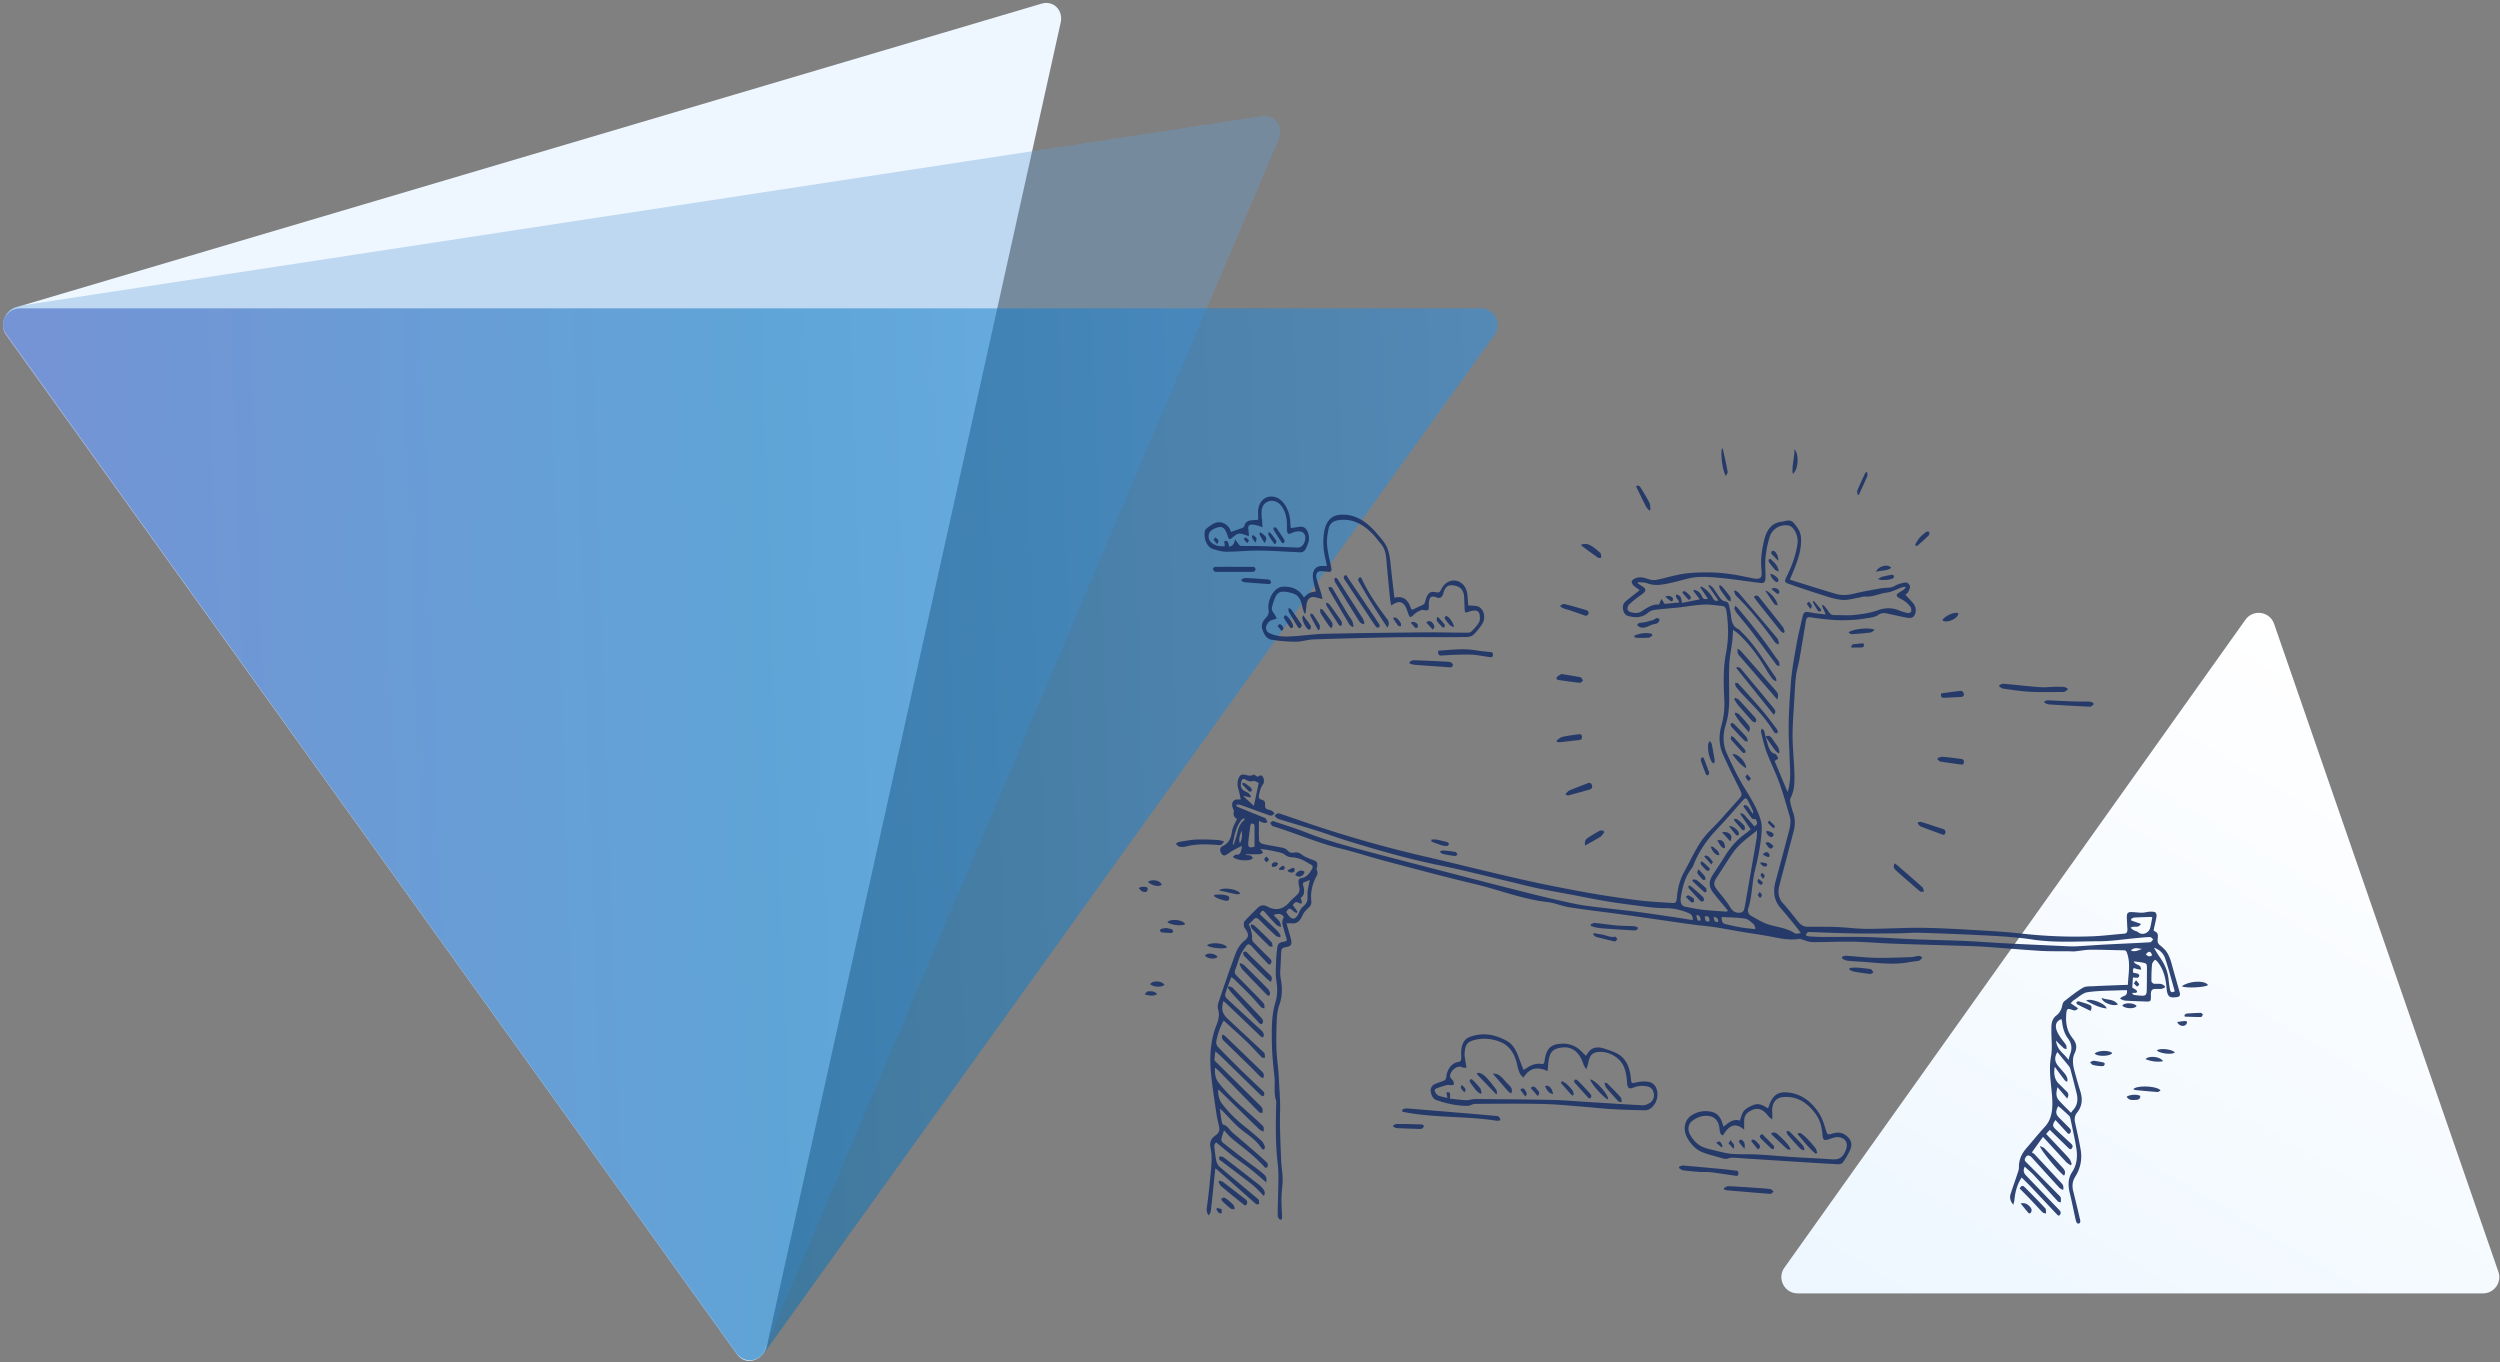
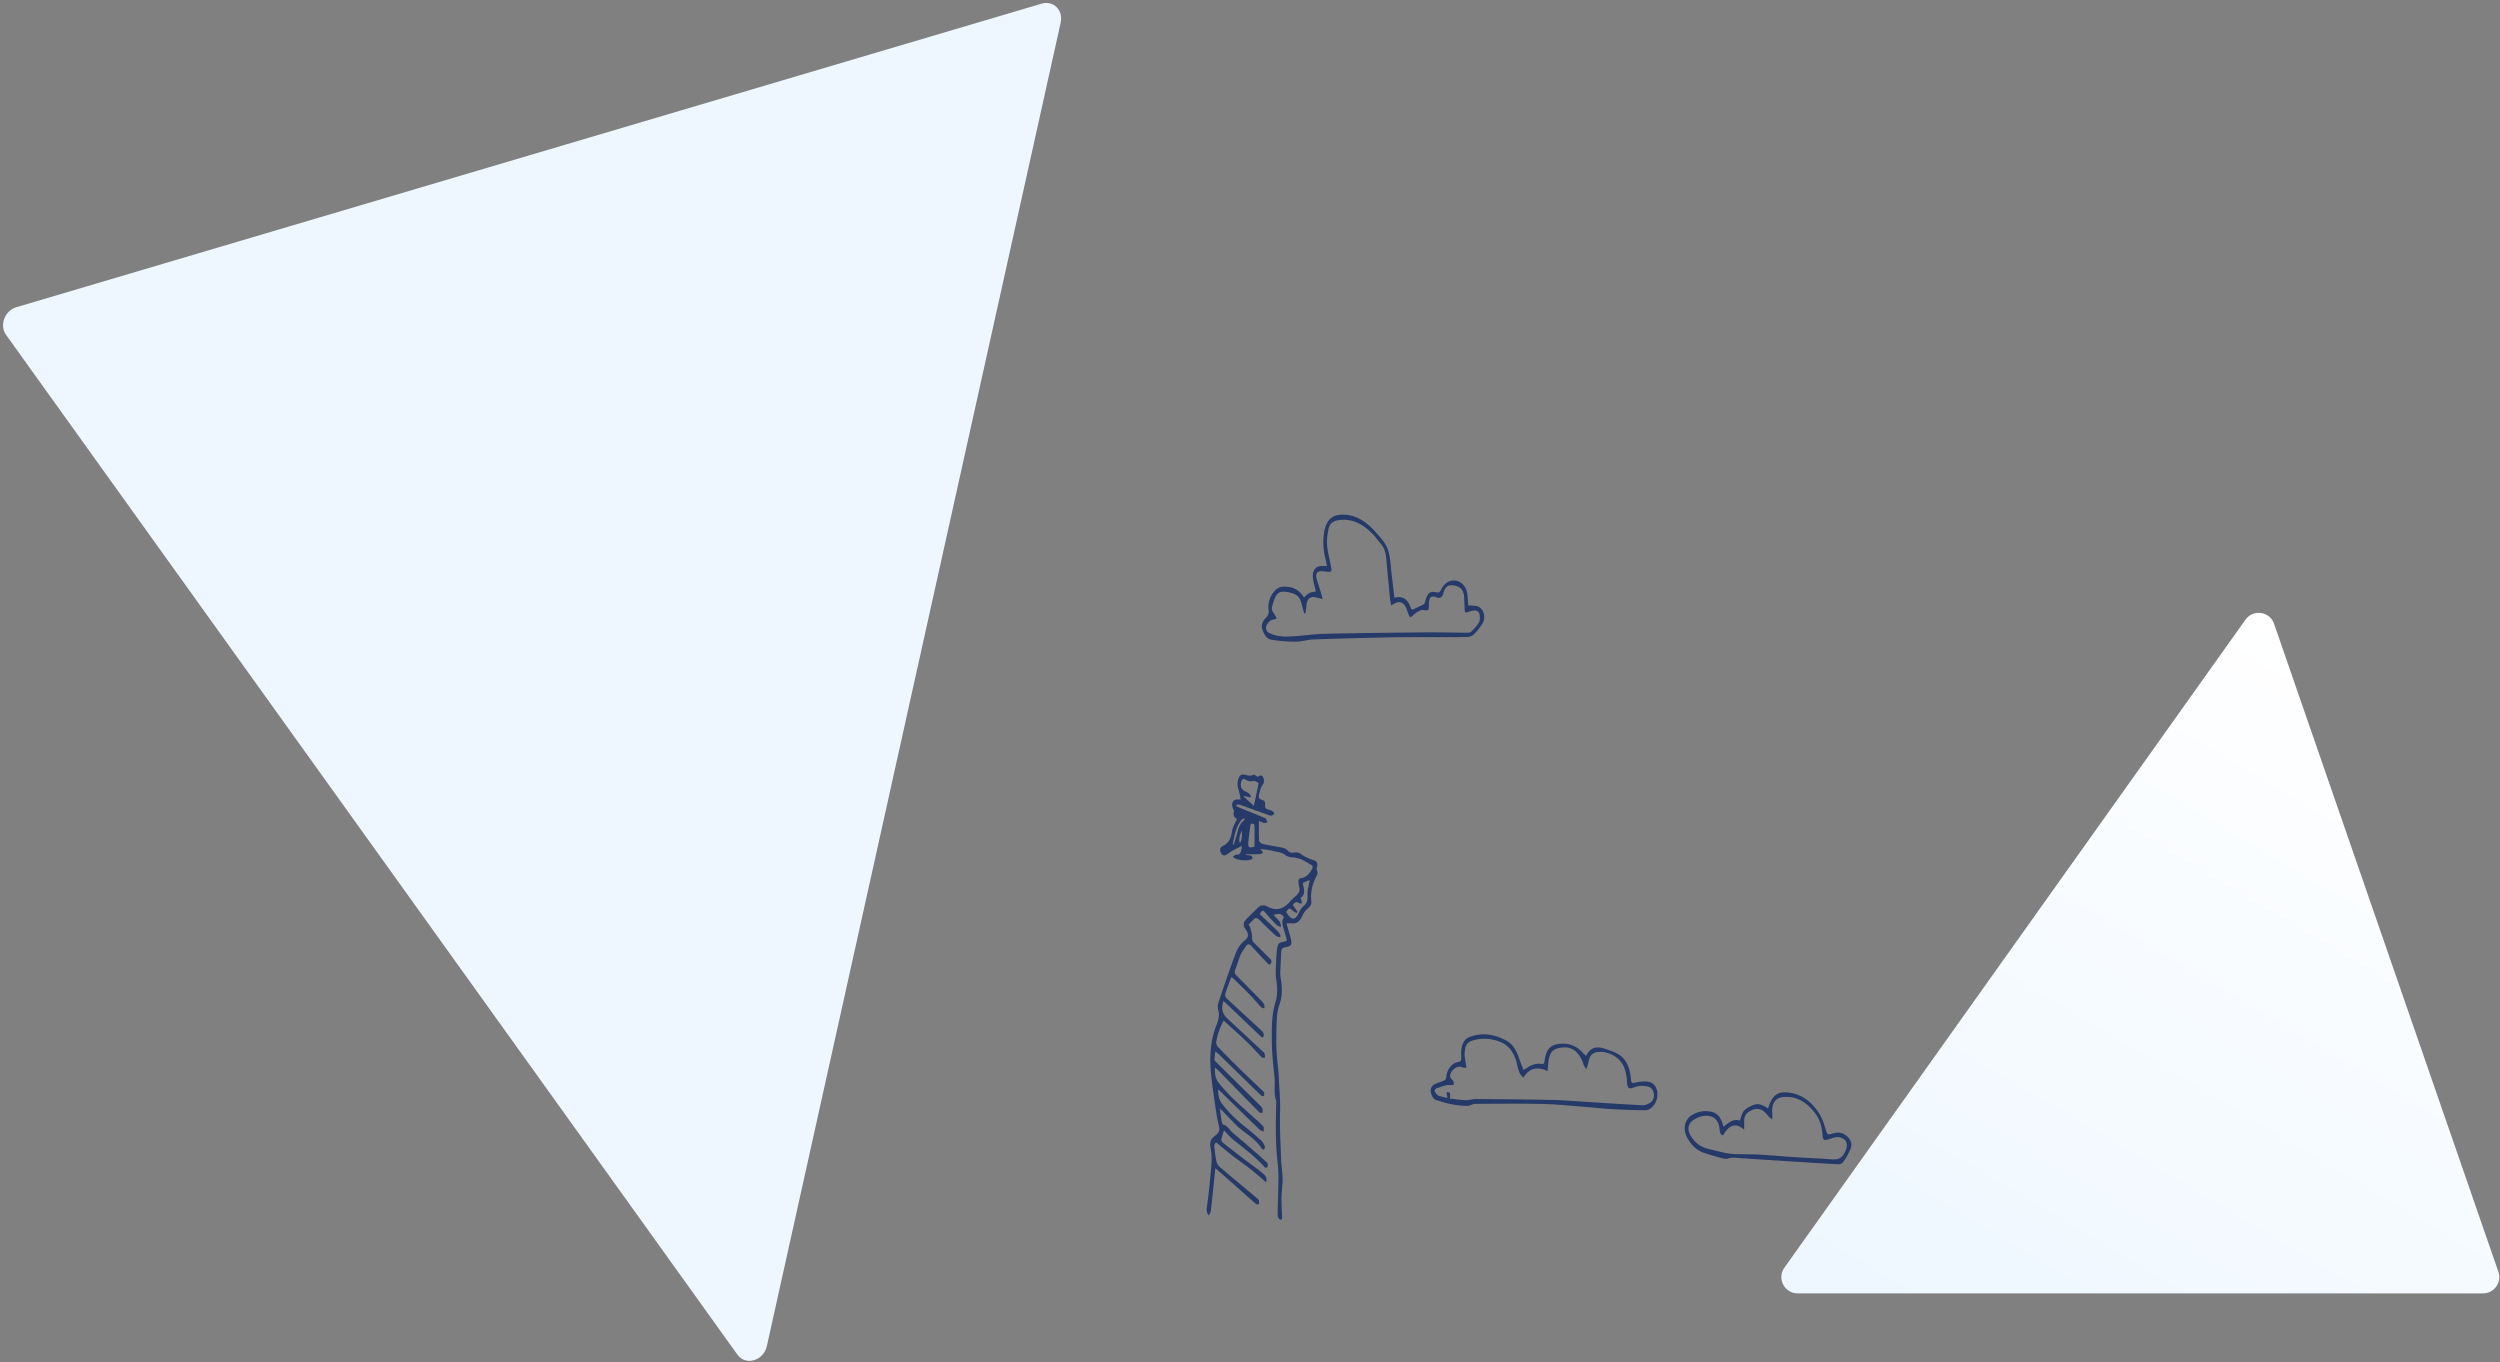
<svg xmlns="http://www.w3.org/2000/svg" width="701" height="382" fill="none">
  <rect width="100%" height="100%" fill="#808080" stroke="none" />
  <path d="M215.027 377.442c-.913 4.112-5.955 5.605-8.228 2.436L1.686 93.875c-1.91-2.662-.372-6.764 2.897-7.733L292.091 1.015c3.27-.968 6.098 1.841 5.331 5.296l-82.395 371.131Z" fill="#EEF7FF" />
-   <path d="M214.434 378.359c-1.47 3.462-6.037 4.159-8.124 1.241L1.7 93.405c-2.04-2.855-.169-7.046 3.389-7.59l348.767-53.249c3.558-.543 6.174 2.963 4.736 6.349L214.434 378.359Z" fill="#649ED8" fill-opacity=".35" />
-   <path d="M214.217 379.465c-1.874 2.613-5.758 2.613-7.632 0L1.748 93.908c-2.232-3.11-.01-7.445 3.816-7.445h409.674c3.827 0 6.048 4.334 3.816 7.445L214.217 379.465Z" fill="url(#a)" fill-opacity=".5" />
  <path d="M700.548 356.612c1.025 2.962-1.174 6.05-4.308 6.05H504.055c-3.705 0-5.862-4.183-3.715-7.201l129.289-181.705c2.148-3.019 6.81-2.35 8.022 1.152l62.897 181.704Z" fill="url(#b)" />
  <g opacity=".9" fill="#1B3266">
-     <path d="M459.784 165.469c-.639-.467-1.227-.822-1.743-1.304-.25-.233-.505-.704-.5-1.064.003-.268.385-.627.655-.772 1.218-.659 2.434-.505 3.692-.042.801.295 1.703.47 2.515.314 2.591-.499 5.146-1.359 7.746-1.732 2.469-.358 4.977-.385 7.465-.36 2.035.021 4.073.254 6.099.54 1.967.279 3.918.746 5.877 1.13.053.011.107.025.16.031 2.07.256 2.379-.106 2.141-2.679-.258-2.804.144-5.469.793-8.138.778-3.196 2.404-4.86 4.962-5.113.267-.027.53-.106.793-.164.929-.208 1.799-.366 2.614.625 1.002 1.215 1.917 2.413 1.97 4.324.088 3.163-.887 5.92-1.964 8.638-.35.887-.742 1.747-1.195 2.808.937.308 1.801.603 2.669.871 3.382 1.047 6.762 2.106 10.151 3.117 1.668.499 3.335.397 5.028-.01 2.502-.6 5.027-1.053 7.55-1.502 1.023-.182 2.073-.112 3.093-.307.594-.114 1.141-.59 1.732-.787.789-.264 1.601-.542 2.406-.553.368-.004.954.538 1.054.978.101.451-.207 1.132-.452 1.612-.192.374-.563.594-.826.854.732.787 1.444 1.504 2.112 2.283.663.774.98 1.755.676 2.895-.256.968-.965 1.46-2.083 1.277-1.806-.295-3.597-.739-5.395-1.119-.981-.208-1.858-.43-2.902.295-1.034.718-2.367.785-3.585.99a35.706 35.706 0 0 1-4.306.455c-1.557.073-3.121.092-4.675-.027a83.487 83.487 0 0 1-6.486-.747c-.754-.117-1.102.126-1.256 1.053-.594 3.603-1.184 7.207-1.818 10.798-.273 1.541-.762 3.028-.951 4.58-.253 2.073-.332 4.185-.452 6.283-.197 3.443-.5 6.887-.508 10.333-.008 3.24.344 6.48.473 9.725.109 2.758.229 5.535-1.075 8.009-.157.294-.089.876 0 1.279.208.926.45 1.848.76 2.727.639 1.809.581 3.593.089 5.436-1.317 4.924-2.594 9.865-3.906 14.792-.526 1.982-.389 3.664.935 5.137 1.522 1.694 2.956 3.524 4.397 5.335.744.935 1.609 1.292 2.621 1.294 2.742.002 5.484-.027 8.224.077 2.789.106 5.574.515 8.36.511 5.236-.004 10.475-.359 15.711-.291 5.529.075 11.057.432 16.582.748 3.754.214 7.509.472 11.252.885 6.484.719 12.978.978 19.48.748 3.03-.108 6.055-.503 9.084-.744.689-.054.955-.476.899-1.333a111.01 111.01 0 0 1-.157-3.004c-.053-1.381.186-1.734 1.283-1.719.993.012 1.983.184 2.974.176.717-.006 1.43-.241 2.148-.284.525-.032 1.077-.013 1.569.18.195.077.41.725.361 1.049-.167 1.111-.451 2.196-.687 3.29-.055.258-.097.519-.141.762 1.225.74 1.279.81 1.133 2.468-.063.708.094 1.196.554 1.574.452.372.899.756 1.32 1.18 1.034 1.038 1.593 2.478 2.022 4.031.736 2.663 1.494 5.316 2.251 7.968.25.878.076 1.294-.64 1.431-.133.025-.268.033-.402.048-1.969.23-2.414-.262-2.632-2.8-.229-2.675-.909-5.11-2.434-7.041-.229-.291-.705-.721-.813-.623-.344.311-.756.81-.802 1.292-.15 1.537-.179 3.099-.17 4.65 0 .256.412.685.664.727.661.106 1.347-.025 2.01.075.383.058.741.382 1.111.586l-.05.446c-.336.123-.669.318-1.009.351-.587.058-1.183-.017-1.774.021-.827.05-1.136.519-1.11 1.593.047 1.902-.003 1.979-1.436 1.929-1.933-.068-3.867-.128-5.799-.253-.442-.029-.874-.297-1.397-.486.573-1.138 2.13-.357 1.932-2.424-.483 0-1.028-.021-1.572.004-3.168.144-6.354.09-9.493.549-1.345.197-2.603 1.458-3.886 2.272-.297.189-.535.534-.824.829l2.061 1.4c-.617.803-1.125.635-1.645.448-1.376-.496-1.589-.349-1.694 1.531-.118 2.123.197 4.125 1.35 5.778.144.206.276.426.431.617.999 1.238 1.454 2.447.583 4.26-.734 1.531-.465 3.359-.013 5.031.512 1.888 1.034 3.773 1.62 5.626.72 2.27.479 4.258-.904 5.963-.679.839-.803 1.772-.548 2.919.553 2.482 1.11 4.968 1.547 7.485.489 2.81-.138 5.365-1.51 7.562-.817 1.309-.947 2.613-.557 4.148a384.83 384.83 0 0 1 1.762 7.307c.138.59.472 1.448-.195 1.674-.618.212-.821-.658-.967-1.325-.535-2.447-1.024-4.912-1.61-7.34-.512-2.123-.463-4.036.72-5.816 1.258-1.896 1.531-4.204 1.155-6.548-.455-2.829-1.1-5.611-1.675-8.406-.052-.254-.148-.553-.3-.698-.805-.777-1.632-1.516-2.458-2.256-.216-.193-.46-.34-.689-.506-.778 1.605-.692 2.259.407 3.358a786.1 786.1 0 0 1 2.73 2.746c.368.37.657.802.271 1.385-.392.596-.715.127-1.02-.201-1.045-1.13-2.085-2.268-3.127-3.404-.899 1.333-.896 1.703.114 2.666 1.359 1.296 2.744 2.547 4.114 3.824.374.349.838.727.4 1.402-.374.58-.771.187-1.121-.153-1.692-1.648-3.38-3.299-5.105-4.981l-1.026 1.144c1.409 1.487 2.777 2.923 4.138 4.372.827.881 1.667 1.747 2.446 2.696.282.343.404.906.599 1.367a59.9 59.9 0 0 0-.296.37c-.434-.318-.915-.561-1.294-.964-2.046-2.185-4.065-4.412-6.095-6.622-.102-.11-.21-.207-.386-.382l-3.102 4.337c.275.189.54.305.741.519 2.442 2.603 4.877 5.214 7.306 7.835.466.502 1.023.974.704 2.197-.37-.22-.782-.342-1.069-.656-2.566-2.787-5.109-5.608-7.662-8.414-.725-.795-1.359-.812-1.809-.048-.273.463-.331.81.132 1.269 3.082 3.06 6.134 6.173 9.191 9.274.209.212.484.443.553.733.097.403.026.871.028 1.309-.276-.089-.623-.071-.82-.283-2.224-2.399-4.407-4.858-6.638-7.246-.84-.9-1.773-1.652-2.672-2.478-.518 1.053-.245 1.809.358 2.44 2.65 2.767 5.306 5.523 7.959 8.281.418.434.84.862 1.256 1.301.342.361.726.774.371 1.375-.39.66-.75.151-1.081-.2-2.321-2.465-4.635-4.939-6.964-7.392-.889-.937-1.809-1.821-2.75-2.767-1.241 1.861-1.817 3.966-2.03 6.277-.04.432-.19.846-.311 1.357-.814-.906-1.094-2.003-.775-2.987.641-1.973 1.333-3.917 1.985-5.884.165-.499.368-1.041.362-1.56-.031-2.275.816-3.94 2.067-5.386 1.757-2.031 3.458-4.15 5.261-6.113 1.593-1.732 2.048-4.021 2.048-6.482 0-1.886-.252-3.776-.431-5.658-.244-2.554-.408-5.03.071-7.651.395-2.158.079-4.528.085-6.805.002-.691-.03-1.393.055-2.071.134-1.073.596-1.904 1.335-2.469.897-.688 1.47-1.662 1.699-3.006.066-.39.315-.841.581-1.044 1.679-1.286 3.336-2.646 5.103-3.695.826-.49 1.878-.416 2.834-.463 3.245-.165 6.492-.27 9.846-.401.117-3.027.808-5.98-.244-8.907-.179-.498-.341-.76-.802-.766-3.137-.042-6.275-.183-9.412-.16-1.497.01-2.992.32-4.489.463-.451.044-.906-.016-1.358-.023-2.764-.037-5.532.036-8.29-.13-5.041-.302-10.076-.767-15.116-1.118-2.225-.156-4.456-.214-6.684-.287-6.632-.213-13.263-.388-19.894-.629-3.623-.133-7.241-.469-10.864-.532-3.786-.064-7.575.148-11.362.113-.991-.009-1.979-.486-2.967-.752-.18-.048-.364-.196-.534-.166-2.504.432-4.964.014-7.438-.493-2.858-.585-5.743-.951-8.614-1.435-2.55-.428-5.095-.928-7.648-1.313-2.13-.322-4.275-.492-6.408-.781-3.175-.427-6.346-.897-9.517-1.352-3.626-.519-7.249-1.059-10.877-1.555-4.691-.642-9.394-1.18-14.077-1.907-2.093-.326-4.136-1.24-6.229-1.481-6.972-.802-13.653-3.469-20.496-5.089-8.422-1.996-16.804-4.27-25.194-6.486-4.117-1.086-8.192-2.445-12.32-3.444-6.302-1.524-12.358-4.233-18.581-6.133-.207-.063-.444-.106-.6-.268-.204-.208-.339-.526-.504-.796.241-.16.476-.338.726-.471.086-.046.212.016.313.052 3.025 1.036 6.078 1.954 9.067 3.136 5.845 2.314 11.821 3.888 17.795 5.477 7.312 1.946 14.634 3.836 21.954 5.726 7.9 2.042 15.798 4.09 23.705 6.067a299.883 299.883 0 0 0 12.179 2.79c2.274.469 4.579.706 6.872.988 3.42.424 6.846.756 10.262 1.203 3.521.459 7.035.999 10.551 1.516 1.491.22 2.979.474 4.47.704.204.032.41.027.659.042-.05-1.01-.357-1.541-1.081-1.851-2.174-.928-4.34-1.452-6.678-1.443-3.18.012-6.365-.538-9.541-.927a156.448 156.448 0 0 1-7.674-1.134c-3.053-.527-6.097-1.152-9.145-1.73-3.207-.606-6.421-1.15-9.62-1.825-2.747-.58-5.474-1.319-8.213-1.963-6.293-1.483-12.571-3.114-18.891-4.391-8.896-1.799-17.669-4.322-26.416-7.027-2.73-.843-5.429-1.863-8.156-2.72-3.586-1.128-7.189-2.163-10.779-3.282-.393-.123-.732-.536-1.128-.837.556-.92 1.153-.8 1.722-.609 2.821.954 5.634 1.953 8.455 2.902a342.677 342.677 0 0 0 31.994 9.062c8.934 2.069 17.842 4.322 26.78 6.349 5.91 1.34 11.844 2.518 17.786 3.6 4.937.899 9.893 1.638 14.853 2.28 3.307.428 6.635.586 9.956.8.984.064 1.181-.241 1.278-1.475.21-2.662.855-5.107 2.072-7.303 1.588-2.866 2.984-5.944 4.771-8.586 1.444-2.137 3.353-3.751 5.041-5.62 1.935-2.142 3.857-4.3 5.774-6.466.667-.754.604-1.124.013-2.316-1.612-3.265-3.244-6.518-4.741-9.868-1.125-2.515-1.228-5.278-.467-8.011.68-2.438.97-4.856.833-7.492-.227-4.339-.342-8.744.492-13.008.769-3.926.686-7.789.11-11.704-.131-.885-.502-1.362-1.173-1.425-1.712-.162-3.433-.48-5.14-.392-2.461.124-4.912.573-7.37.841-2.084.226-4.175.349-6.257.613-.665.083-1.402.286-1.941.751-1.809 1.564-3.741 1.517-5.728.975-.771-.21-1.25-.945-1.402-1.94-.139-.912.181-1.66.747-2.148.981-.843 2.006-1.601 3.01-2.397.292-.23.579-.467.937-.758l.007.004Zm35.279 41.079c.09.324.173.653.271.972.504 1.643.775 3.533 2.494 3.893.096.02.204.118.264.222.197.347.373.712.557 1.07-.287.18-.575.359-.862.544-.043.027-.076.081-.161.174 1.205 2.898 2.417 5.808 3.629 8.718.664-2.277.812-4.483.68-6.74-.126-2.138-.146-4.283-.268-6.42-.338-5.922.059-11.817.513-17.688.274-3.544.944-7.046 1.549-10.533.425-2.451 1.035-4.848 1.574-7.265.439-1.965.673-2.081 2.24-1.778 1.418.274 2.856.386 4.408.588l-1.082-2.484c.08-.081.161-.162.24-.244.2.181.421.333.596.547.406.502.813 1.011 1.179 1.562.4.602.868.814 1.485.801 1.882-.043 3.773.146 5.642-.06 2.178-.239 4.393-.536 6.486-1.292 2.03-.735 3.932-.791 5.909-.012.817.322 1.65.606 2.492.783.313.066.823-.098.967-.384.145-.289.071-1.01-.126-1.284a7.455 7.455 0 0 0-1.551-1.579c-.62-.469-1.327-.745-1.966-1.175-.497-.335-.495-.796.007-1.145.494-.344 1.021-.61 1.515-.955.21-.147.371-.409.722-.808-.427 0-.585-.033-.733.004-1.564.403-2.979 1.379-4.628 1.573-2.063.238-4.048 1.32-6.183 1.115-.521-.05-1.057.201-1.588.286-1.56.254-3.132.769-4.68.665-1.772-.118-3.539-.698-5.279-1.24a285.621 285.621 0 0 1-9.863-3.29c-1.162-.409-1.186-.689-.539-2.027.085-.177.171-.351.255-.528 1.301-2.683 2.324-5.522 2.797-8.646.316-2.096-.92-4.773-2.441-5.112a4.657 4.657 0 0 0-5.411 3.315 29.021 29.021 0 0 0-1.116 5.571c-.179 1.761-.007 3.578-.004 5.373.002 1.485-.288 1.954-1.416 1.826-3.441-.397-6.87-.97-10.314-1.315-2.534-.256-5.093-.511-7.619-.303-2.304.189-4.574 1.044-6.868 1.53-2.319.491-4.632 1.091-6.996.165-.799-.314-1.696-.208-2.548-.293-.02.12-.041.239-.06.359.513.326 1.031.633 1.536.978.748.511.798 1.057.099 1.683-.57.509-1.217.874-1.811 1.343-.799.632-1.61 1.251-2.35 1.988-.24.239-.385.848-.351 1.257.022.274.409.625.679.718 1.136.391 2.322.503 3.381-.222 1.556-1.065 3.108-2.015 4.791-1.815l.638-1.618.928 1.408 4.097-.39c-.227-.877-1.099-1.193-.915-2.246 1.206.281 1.39.542 1.677 2.372l5.019-1.009-1.853-2.366c.068-.1.136-.197.203-.297.917.16 1.742.7 2.181 1.749.434 1.036 1.032.904 1.749.769-.721-1.058-1.443-2.113-2.164-3.17l.223-.301c1.326.7 2.499 1.826 3.314 3.286.473.849.807.833 1.54.662l-2.779-4.085.184-.306c.365.279.796.474 1.083.85.732.959 1.363 2.052 2.114 2.987.331.413.836.745 1.288.808.614.085.949.419 1.094 1.121.208.997.447 1.996.555 3.014.176 1.668.62 2.989 1.977 3.585.413.181.747.66 1.113 1.009 3.639 3.486 6.312 8.173 9.33 12.431.176.249.226.648.334.979l-.158.245c-.305-.185-.678-.283-.901-.572-.605-.783-1.192-1.601-1.704-2.486-2.266-3.907-4.864-7.379-7.935-10.246-.45-.421-.962-.735-1.49-1.132-.087 1.29-.113 2.327-.235 3.342-.258 2.142-.726 4.262-.818 6.412-.139 3.205-.031 6.428-.025 9.644.005 2.504-.25 4.939-.979 7.294-.838 2.7-.839 5.463.311 7.982 1.411 3.091 2.865 6.181 4.559 9.014 1.837 3.072 3.835 5.98 4.926 9.652.256.862.355 1.882.301 2.806-.222 3.87-.962 7.6-1.889 11.291-.872 3.468-.751 7.24-1.874 10.661-.276.839.045 1.683.723 2.065 1.441.81 2.869 1.717 4.372 2.278 2.609.974 5.406.995 7.901 2.646.465.308 1.178-.008 1.775-.037-1.916-2.542-3.796-4.806-5.718-7.01-1.804-2.069-2.198-4.526-1.423-7.405 1.264-4.689 2.509-9.388 3.758-14.084.372-1.393.638-2.839.222-4.26-.935-3.19-1.835-6.409-2.952-9.496-1.062-2.935-2.456-5.67-3.56-8.584-.662-1.747-1.067-3.66-1.536-5.519-.07-.276.142-.673.222-1.013.212.211.504.367.615.644.205.513.304 1.098.447 1.653l-.008-.013Zm-3.529 21.674c0-.276.076-.604-.013-.818a28.867 28.867 0 0 0-1.035-2.206c-.902-1.747-.982-1.718-2.222-.301-2.148 2.455-4.281 4.935-6.505 7.271-2.776 2.916-5.234 6.144-6.868 10.304-.168.426-.383.848-.646 1.178-1.688 2.127-2.413 4.858-2.906 7.712-.294 1.701.117 2.652 1.179 2.873 1.614.334 3.233.664 4.86.851 2.215.256 4.441.384 6.663.538.173.013.357-.203.476-.278-1.451-1.764-2.865-3.407-4.207-5.141-1.167-1.508-1.196-3.074-.154-4.721 1.137-1.797 2.353-3.51 3.457-5.336 1.575-2.604 3.457-4.713 5.694-6.314.534-.382 1.041-.827 1.588-1.265l-3.015-4.443c1.107-.222 1.554.819 2.179 1.448.663.667 1.26 1.442 1.88 2.164.921-.749.926-.776.405-2.01-.418-.096-.901-.017-1.117-.287-.842-1.063-1.602-2.239-2.392-3.373l.249-.316c1.249-.016 1.562 1.485 2.45 2.472v-.002Zm1.146 4.623c-2.344 1.953-4.705 3.455-6.501 5.914-1.633 2.235-3.076 4.698-4.636 7.022-1.161 1.728-1.172 2.299.072 3.907 1.174 1.516 2.468 2.918 3.468 4.605.735 1.236 1.513 1.686 2.637 1.645.783-.027 1.282-.382 1.45-1.398.061-.37.15-.733.214-1.103 1.064-6.117 2.134-12.234 3.178-18.357.109-.648.074-1.335.118-2.237v.002Zm13.715 29.486c.313.081.617.216.925.232 1.314.075 2.629.154 3.944.16 4.084.019 8.169-.081 12.252.027 4.456.119 8.908.453 13.364.632 4.643.187 9.287.255 13.93.455 3.755.162 7.506.465 11.261.658 5.418.28 10.838.523 16.258.773 1.231.056 2.465.141 3.693.085 2.758-.127 5.513-.36 8.271-.505 4.206-.22 8.415-.388 12.618-.638.297-.016.575-.531.862-.814-.3-.226-.6-.65-.897-.646-1.18.015-2.358.156-3.536.262-3.587.32-7.175.897-10.764.914-6.25.029-12.505.465-18.754-.49-4.073-.623-8.187-.875-12.289-1.101-6.358-.351-12.721-.578-19.085-.781-2.086-.067-4.176.133-6.264.154-3.944.037-7.89.091-11.833.029-4.321-.067-8.643-.252-12.963-.401-.534-.019-.883.193-.99.997l-.003-.002Zm69.771 36.809c-.407 2.033.018 3.657 1.109 4.716.75.727 1.481 1.488 2.233 2.213.513.494.642 1.044.128 1.958l-2.716-3.178c-.454 1.639-.415 2.75.345 3.623 1.093 1.256 2.287 2.365 3.455 3.555.22-.303.347-.533.512-.702 1.225-1.258 1.52-2.878 1.066-4.735a347.943 347.943 0 0 0-1.801-6.962c-.074-.277-.253-.528-.421-.738-.636-.795-1.288-1.568-1.93-2.351-.419-.513-.836-1.032-1.262-1.558-.865 1.479-.795 2.636.195 3.866.657.816 1.372 1.553 2.023 2.378.254.324.455.76.585 1.192.081.266-.016.621-.032.937-.236-.146-.526-.224-.7-.449-.919-1.196-1.808-2.43-2.791-3.765h.002Zm21.954-26.403c.486.103.941.155 1.373.315.162.061.404.42.373.547-.056.23-.279.527-.453.548-.413.054-.838-.035-1.345-.073l-.177 2.873c.418.249.786.438 1.128.687.11.079.224.341.198.476-.024.127-.224.259-.356.278-.297.042-.601.013-.901.013l-.048.276c.187.11.369.289.565.316.718.097 1.439.182 2.161.203 1.021.029 1.283-.282 1.312-1.62.042-1.898.043-3.801.051-5.699.008-1.691.005-1.716-1.302-1.984-.742-.151-1.496-.208-2.388-.324.482 1.296 1.939.513 2.068 2.324-.477-.072-.91-.062-1.304-.216-.923-.363-1.015-.299-.955 1.062v-.002Zm-18.113 24.49c.184-.671.273-1.143.437-1.566.651-1.687.462-3.095-.584-4.483-.902-1.196-1.423-2.733-1.619-4.42-.038-.342-.143-.672-.216-1.003-1.37.49-1.854 1.548-1.37 3.06.237.739.658 1.404 1.065 2.025.5.762 1.107 1.41 1.596 2.183.17.268.124.764.176 1.157-.282-.09-.612-.088-.836-.285-.691-.608-1.341-1.294-2.166-2.108.372 2.877 2.329 3.579 3.517 5.438v.002Zm-97.275-39.975c.087 1.359.274 1.675 1.233 1.899 1.369.32 2.739.646 4.118.88 1.319.225 2.65.337 3.975.497.062-.091.123-.181.183-.272-.209-.42-.343-.991-.638-1.23-.716-.583-1.481-1.327-2.277-1.445-2.117-.312-4.26-.326-6.394-.451-.068-.004-.139.081-.202.122h.002Zm120.772-.012c-.184-.079-.26-.139-.334-.137-1.572.05-3.144.091-4.716.181-.294.016-.581.228-.871.351l.009.467 2.728.949c-.783 1.431-1.877.368-2.918 1.099.397.311.636.554.907.698.418.22.913.264 1.276.575 1.067.918 2.904.301 3.322-1.242.253-.935.393-1.919.597-2.941Zm6.221 20.789c.005-.094.037-.206.013-.293-.862-3.008-1.635-6.065-2.631-8.998-.556-1.636-1.781-2.527-3.137-2.997.533.974 1.099 1.89 1.706 2.758 1.191 1.702 2.087 3.587 2.359 5.897.108.92.221 1.842.37 2.752.174 1.066.452 1.234 1.32.881Zm-12.229-11.519c1.105.513 2.114-.061 3.138-.449-1.063-.046-2.157-.577-3.138.449Zm-118.135-8.188c-.07-1.34-.297-1.551-1.372-1.321.174 1.344.339 1.514 1.372 1.321Zm124.096 9.502c-.462-1.188-.907-1.246-1.775-.222.569.553 1.129.796 1.775.222Zm-127.776-11.213c.159 1.487.383 1.742 1.208 1.433-.129-1.079-.531-1.557-1.208-1.433Zm6.08 1.94c.029-.966-.123-1.153-1.208-1.504-.011 1.123.351 1.572 1.208 1.504Z" />
    <path d="M343.045 280.687c-.65 2.257-.35 3.501 1.167 4.943 1.772 1.682 3.565 3.327 5.348 4.991 1.588 1.479 3.174 2.96 4.762 4.441.087.081.231.147.249.249.072.419.106.851.153 1.279-.31-.027-.712.096-.915-.108-1.356-1.358-2.629-2.858-4.006-4.177-2.17-2.081-4.4-4.058-6.676-6.143-1.036 1.888-1.741 3.846-2.103 5.977-.071.416.207 1.118.494 1.415a337.243 337.243 0 0 0 6.714 6.76c1.922 1.882 3.882 3.698 5.824 5.548.15.143.344.299.394.501.066.261.075.623-.021.845-.057.131-.391.158-.564.085-.247-.104-.472-.32-.684-.527-3.787-3.695-7.57-7.401-11.358-11.094-.293-.286-.619-.517-1.044-.868-.1.875-.211 1.601-.245 2.335-.008.187.213.432.369.585 4.09 4.04 8.186 8.068 12.273 12.107.297.293.628.605.798 1.008.135.322.046.799.056 1.208-.308-.039-.708.067-.913-.143-3.773-3.826-7.522-7.691-11.281-11.54-.331-.338-.694-.625-1.155-1.036-.078 1.747.069 3.063 1.058 4.318 3.57 4.526 7.868 7.783 11.86 11.569.825.783.83.775.707 2.116-.457-.249-.912-.373-1.251-.702-3.732-3.618-7.447-7.265-11.167-10.904-.079-.077-.175-.127-.347-.251.039 1.576.248 2.881 1.11 4.013 2.011 2.639 4.307 4.768 6.746 6.687a77.414 77.414 0 0 1 4.418 3.791c.38.349.63.98.851 1.541.071.179-.082.679-.236.783-.15.102-.519-.023-.637-.212-1.917-3.059-4.843-4.289-7.165-6.607-1.272-1.269-2.508-2.594-3.764-3.888-.2-.205-.421-.376-.837-.741.209 1.433.353 2.577.555 3.705.055.308.253.771.432.808 1.183.253 1.793 1.556 2.692 2.318a901.233 901.233 0 0 1 6.363 5.442c1.004.866 1.988 1.769 2.973 2.673.169.156.382.363.421.59.05.291.023.729-.121.907-.129.16-.554.198-.684.048-2.802-3.169-6.058-5.469-9.175-8.038-.784-.646-1.462-1.506-2.274-2.357-.264.849-.587 1.68-.756 2.559-.05.259.271.776.519.972a488.493 488.493 0 0 0 6.555 5.07c1.498 1.144 3.055 2.174 4.5 3.418 1.162 1.002 1.16 1.23 1.05 2.603-1.586-1.342-3.053-2.65-4.573-3.849-1.578-1.242-3.225-2.341-4.811-3.568-1.554-1.205-3.069-2.495-4.667-3.801-.416.268-.608.816-.507 1.547.168 1.224.276 2.468.543 3.656.132.594.472 1.246.868 1.585 3.376 2.885 6.786 5.703 10.184 8.549.293.245.644.461.822.812.148.291.081.762.11 1.155-.28.002-.635.149-.827-.017-1.985-1.711-3.939-3.479-5.908-5.224-1.659-1.468-3.324-2.928-4.988-4.388-.149-.131-.315-.231-.554-.405-.148 1.478-.282 2.862-.427 4.245-.271 2.598-.533 5.199-.841 7.791-.045.38-.326.714-.541 1.155-.813-.875-.614-1.936-.492-2.788.465-3.225.757-6.47 1.062-9.722.21-2.241.36-4.329-.108-6.505-.3-1.398.116-2.437 1.125-3.197 1.575-1.186 1.581-1.608 1.023-3.874-.41-1.663-.631-3.41-.883-5.134-.368-2.503-.737-5.01-1.018-7.531-.563-5.045-.417-9.997 1.443-14.651.569-1.427.919-2.829.424-4.456-.155-.511-.058-1.269.119-1.807 1.001-3.045 2.052-6.065 3.102-9.08a217.607 217.607 0 0 1 1.672-4.591c.583-1.559 1.422-2.824 2.574-3.757 1.139-.92 1.204-1.666.342-3.028-.203-.322-.495-.636-.552-1.001-.066-.426-.047-1.103.16-1.332 1.202-1.323 2.458-2.567 3.723-3.792.812-.787 1.707-.893 2.66-.372 2.288 1.252 4.381.93 6.269-1.265.596-.692 1.28-1.259 1.933-1.865.669-.621 1.07-1.35.735-2.468-.076-.253-.092-.538-.134-.808-.158-1.021.047-1.462.844-1.572 1.325-.185 2.169-1.236 2.9-2.523.353-.624.168-.991-.336-1.259-.931-.497-1.828-1.136-2.787-1.506-.878-.339-1.817-.482-2.737-.557-.663-.054-1.184-.272-1.772-.72-.676-.515-1.551-.64-2.354-.831-1.49-.355-2.991-.638-4.6-.731.097.058.215.089.288.18.209.26.403.543.602.817-.32.155-.638.432-.962.444-1.362.05-2.728.021-4.001.021.499.573 1.657-.197 2.035 1.13-.684.932-4.691.696-5.58-.455.39-.228.753-.642 1.073-.59.987.158 1.158-.692 1.359-1.566.045-.195.054-.405.116-.891-.954.492-1.813.904-2.647 1.379-.611.349-1.181.823-1.793 1.174-.652.374-1.265 0-1.555-.891-.293-.904.082-1.34.692-1.637 1.451-.704 2.243-1.969 2.521-4.029.164-1.224.897-2.321 1.397-3.529-.692-.42-1.149-.985-.858-2.094.056-.216-.155-.559-.262-.831-.552-1.404-.06-2.473 1.175-2.536.263-.012.528 0 1.001 0-.212-.984-.338-1.848-.586-2.646-.302-.97-.434-1.898-.145-2.908.327-1.144.835-1.57 1.794-1.398.81.146 1.588.522 2.442.019.26-.154.745.326 1.265.586.518-.453 1.231-.717 1.643.442.15.424.119 1.251-.105 1.543-.681.892-.949 1.959-1.194 3.099-.167.775.058 1.076.59 1.267 1.148.414 1.125.428 1.122 1.974 0 .234.236.589.424.681.447.216.946.255 1.395.467.29.137.531.451.819.706-.513.848-1.063.758-1.62.557-2.654-.958-5.304-1.938-7.961-2.879-.342-.12-.723-.062-1.086-.087l-.047.299c.112.116.21.289.338.341 2.498 1.024 4.998 2.035 7.497 3.049.128.052.302.058.373.172.215.347.389.733.578 1.105-.328.067-.665.235-.98.179-.44-.079-.863-.324-1.462-.567 0 1.921-.055 3.726.047 5.516.021.355.62.854.999.941 1.817.411 3.655.677 5.479 1.055.489.102 1.06.27 1.401.677.637.761 1.326.837 2.088.684.786-.158 1.438.114 2.12.656.643.511 1.413.762 2.137 1.095.428.195.88.299 1.311.486.653.284.971.806.718 1.746-.084.314-.165.783-.047 1.004.452.845.019 1.373-.295 2.002-1.019 2.037-1.532 4.243-1.264 6.69.085.783-.203 1.242-.689 1.707-.647.619-1.362 1.298-1.737 2.173-.69 1.618-1.594 2.447-3.032 2.305-.447-.043-.897-.006-1.499-.006l1.112 3.909c.553 1.942.31 2.47-1.274 2.762-1.186.219-1.303.441-1.349 1.98-.051 1.69-.188 3.377-.243 5.068a8.81 8.81 0 0 0 .159 1.834c.446 2.457.451 4.92-.376 7.207-.661 1.832-.753 3.72-.805 5.639-.063 2.387-.126 4.783-.019 7.162.113 2.509.515 4.999.629 7.508.149 3.255.468 6.48.373 9.779-.129 4.444.129 8.91.286 13.363.064 1.845.403 3.676.427 5.517.021 1.68-.284 3.364-.319 5.053-.036 1.68.072 3.369.148 5.051.026.578.105 1.288-.458 1.269-.273-.008-.762-.756-.76-1.165.026-3.56.176-7.12.211-10.682.015-1.47-.093-2.955-.255-4.411-.603-5.44-.489-10.903-.381-16.365.005-.206.083-.447.025-.609-.791-2.206-.251-4.571-.498-6.846-.329-3.04-.676-6.104-.716-9.163-.053-3.911-.189-7.876.967-11.65.623-2.038.621-4.082.263-6.277-.301-1.842-.076-3.834-.037-5.758.017-.893.132-1.786.224-2.677.179-1.753.418-2.056 1.793-2.332 1.123-.227 1.113-.221.673-1.598-.234-.733-.412-1.495-.646-2.228-.344-1.076-.537-2.129.134-3.076-.626-.972-1.276-1.112-2.84-.665.528 1.192 2.045 1.398 1.982 3.45-.509-.256-.978-.351-1.303-.681a64.875 64.875 0 0 1-3-3.297c-.736-.857-.916-.864-1.63.306.417.407.831.82 1.254 1.221 1.277 1.209 2.568 2.393 3.823 3.637.331.328.549.841.819 1.269l-.18.424c-.41-.15-.892-.173-1.218-.472a131.803 131.803 0 0 1-4.577-4.416c-.661-.668-1.208-.737-1.825.05-.339.434-.754.771-1.209 1.226.183.359.418.666.51 1.034.207.831.483 1.697.462 2.538-.018.692.1 1.116.482 1.5 1.464 1.464 2.923 2.933 4.393 4.386.379.374.802.73.415 1.413-.431.762-.82.151-1.144-.189a191.023 191.023 0 0 1-4.209-4.522c-.605-.677-1.138-.874-1.701-.008-.51.783-1.101 1.514-1.482 2.395-.558 1.292-.916 2.723-1.445 4.037-.322.798-.162 1.238.337 1.739a950.381 950.381 0 0 1 6.896 7.004c.313.319.645.664.847 1.092.137.291.061.746.082 1.128-.31-.104-.691-.092-.917-.328-.934-.979-1.791-2.079-2.73-3.049-1.614-1.666-3.263-3.27-4.908-4.885-.206-.204-.464-.318-.76-.514-.477 1.292-.955 2.524-1.391 3.779-.495 1.422-.442 1.667.546 2.583 2.635 2.447 5.278 4.877 7.917 7.316.589.544 1.213 1.038 1.744 1.663.213.252.396.916.286 1.184-.266.644-.65.27-.996-.06-3.1-2.978-6.205-5.944-9.313-8.91-.297-.283-.615-.528-.989-.846v-.016Zm24.234-33.941c-.603.241-1.052.459-1.515.596-.442.133-.484.443-.352.914.395 1.402.504 2.719-.747 3.527.092.179.156.257.177.351.089.397.165.797.244 1.196-.311-.039-.666.029-.925-.141-.766-.505-1.241-.058-1.673.582.47.658.897 1.26 1.325 1.863-.078.133-.153.268-.231.401-.352-.21-.754-.339-1.047-.644-.825-.858-1.266-.804-1.884.386.21.295.42.604.641.901.994 1.334 2.003 1.168 2.782-.442.241-.496.452-1.041.765-1.45.521-.681 1.33-1.14 1.619-1.931.303-.833.077-1.961.197-2.937.122-1.003.382-1.98.624-3.174v.002Zm-15.691-20.78 1.361-6.45c-.562-.207-1.114-.66-1.556-.523-.838.26-1.517-.01-2.23-.442-.452-.275-.823-.158-1.057.475-.412 1.111-.155 2.152.699 2.678.409.251.858.4 1.252.685.266.191.466.534.697.81l-.165.436-1.838-.471-.042.162c.922.845 1.845 1.69 2.879 2.64Zm.186 11.415v-5.436c0-.511-.026-.947-.57-1.001-.578-.058-.589.482-.652.922a129.168 129.168 0 0 0-.519 4.179c-.149 1.39.142 1.72 1.242 1.498.131-.027.257-.083.499-.164v.002Zm-6.113-.652c.085.05.173.097.258.147.355-1.153.78-2.278 1.049-3.464.307-1.344.781-2.478 1.699-3.267.139-.121.25-.295.375-.445l-.104-.249c-.267.135-.598.181-.792.415-1.539 1.863-2.022 4.362-2.485 6.863Zm2.559-3.82c-.71 1.304-.931 2.848-.542 3.471.468-.555.663-1.728.542-3.471Zm63.477-63.145c.827.06 1.582.049 2.323.182 1.964.349 2.829 3.139 1.546 5.085-.709 1.076-1.503 2.102-2.384 2.928-.492.464-1.239.646-1.875.659-3.333.06-6.665.019-9.998.029-3.869.012-7.739-.008-11.609.073-7.117.147-14.234.324-21.349.571-1.683.058-3.358.637-5.038.635-2.3 0-4.614-.182-6.893-.569-1.217-.205-2.037-1.499-2.487-2.982-.334-1.103.092-2.007.693-2.775.266-.341.622-.592.824-.981.189-.367.379-.911.307-1.294-.58-3.061 1.489-6.698 3.934-6.814 2.327-.11 4.435.509 5.91 3.005.553-.45 1.026-.976 1.575-1.244.557-.272 1.189-.289 1.793-.419-.261-1.13-.554-2.196-.752-3.286-.421-2.32.492-3.812 2.322-3.864.452-.012.905 0 1.52 0-.127-.65-.205-1.167-.329-1.667-.671-2.678-.9-5.382-.381-8.153.515-2.745 1.972-4.27 4.149-4.507 4.12-.444 7.485 1.622 10.45 5.07.836.972 1.704 1.921 2.422 3.026 1.246 1.92 1.407 4.337 1.656 6.707.292 2.796.642 5.581.974 8.439 2.176-.598 3.72.26 4.585 2.856.175.523.446.538.851.322.879-.472 1.796-.823 2.679-1.284.201-.106.395-.428.472-.706.746-2.667 1.266-3.105 3.389-2.69.552.108.849-.207 1.104-.764 1.253-2.723 4.172-3.419 6.139-1.458.762.76 1.146 1.807 1.256 3.022.084.922.145 1.849.222 2.85v-.002Zm-21.647-.007c-.116-.793-.244-1.462-.31-2.139-.348-3.595-.7-7.191-1.01-10.79-.141-1.628-.473-3.105-1.449-4.25-.835-.976-1.606-2.048-2.486-2.949-2.701-2.771-5.746-4.258-9.255-3.803-1.336.172-2.64.619-3.024 2.515-.3 1.477-.529 3.085-.395 4.574.184 2.06.726 4.069 1.137 6.092.223 1.096.052 1.4-.827 1.329-.722-.058-1.445-.187-2.166-.164-.96.031-1.42.856-1.102 2.031.395 1.458.894 2.871 1.336 4.31.121.395.195.814.348 1.466-.773-.193-1.366-.349-1.962-.49-1.578-.378-2.474.536-2.593 2.599-.036.619-.139 1.229-.21 1.844l-.355.062c-.229-.77-.52-1.52-.675-2.316-.324-1.651-1.057-2.779-2.341-3.219a10.383 10.383 0 0 0-2.05-.49c-2.001-.26-2.742.322-3.545 2.692-.128.378-.215.781-.347 1.154-.286.808-.102 1.446.348 2.059.315.428.562.937.925 1.555-.586.179-.993.331-1.406.422-.682.148-1.591 1.232-1.626 2.048-.05 1.147.582 1.481 1.286 1.784 2.325 1.001 4.712.846 7.097.671 2.786-.203 5.568-.594 8.355-.652 9.211-.193 18.425-.301 27.638-.386 3.975-.038 7.951.07 11.926.085.418 0 .934-.011 1.236-.303.787-.769 1.575-1.602 2.17-2.601.293-.49.284-1.435.18-2.114-.126-.817-.723-1.224-1.358-1.193a6.683 6.683 0 0 0-1.886.399c-.789.283-.906.237-.959-.774a227.805 227.805 0 0 1-.148-3.311c-.052-1.425-.594-2.447-1.606-2.95-.562-.278-1.193-.405-1.798-.446-1.263-.085-2.004.631-2.404 2.174-.309 1.194-.935 1.607-1.877 1.24-1.617-.631-2.234-.06-2.208 2.046l.003.208c.005 1.29-.159 1.466-1.132 1.323-.368-.054-.777-.129-1.109.017-.647.284-1.32.6-1.862 1.113-1.179 1.115-1.233 1.136-1.843-.634-.163-.471-.334-.945-.551-1.377-.627-1.248-1.625-1.678-2.733-1.186-.428.189-.84.439-1.38.725h.003Zm37.143 130.254 1.278-.785c1.188-.725 2.434-1.122 3.746-.881.569.104.781-.168.871-.823.47-3.393 1.63-4.59 4.341-4.839 2.427-.224 4.569.482 6.422 2.551.259.29.564.515.915.828 1.326-2.721 3.285-2.64 5.335-1.958 1.213.403 2.448.799 3.586 1.449 2.169 1.243 3.258 3.59 3.582 6.551.2 1.832.158 1.691 1.598 1.384 1.189-.254 2.464-.347 3.642-.079 2.15.49 2.925 3.62 1.592 5.93-.719 1.246-1.701 1.996-2.876 1.983a210.38 210.38 0 0 1-9.493-.336c-2.491-.142-4.977-.447-7.468-.638-3.859-.295-7.716-.706-11.578-.789-6.339-.137-12.679-.073-19.02-.033-.729.004-1.457.55-2.187.554-2.962.015-5.862-.638-8.72-1.62-.874-.301-1.329-1.153-1.55-2.189-.222-1.039.249-1.923 1.204-2.331.864-.367 1.756-.616 2.613-1.009.223-.102.491-.528.505-.822.097-1.947 1.404-3.874 2.936-4.223 1.3-.295 1.292-.295 1.257-1.982-.013-.585-.034-1.188.056-1.757.27-1.697.928-2.874 2.347-3.398 3.605-1.333 7.06-.729 10.418 1.136 1.593.885 2.607 2.588 3.305 4.62.401 1.161.872 2.282 1.343 3.506Zm-15.986-.628c-.359 0-.567.03-.768-.008-.265-.05-.52-.164-.783-.228-1.01-.247-2.301.554-2.882 1.8-.538 1.153.31 1.564.727 2.202.018.027.046.05.051.079.048.28.169.594.109.833-.034.137-.36.206-.557.214-.5.023-1.016-.106-1.5.01-.944.227-1.876.559-2.804.891-.5.179-.653.646-.311 1.178.229.357.536.739.865.862.784.291 1.601.434 2.503.662-.106-.627-.189-1.105-.269-1.586 1.023-.113 1.15.126.945 1.759 1.524.158 3.044.386 4.566.442.874.031 1.754-.33 2.632-.324 7.173.052 14.348.106 21.521.252 3.058.062 6.115.334 9.172.523 5.415.334 10.83.71 16.246.982.674.034 1.407-.346 2.038-.737.803-.498 1.167-1.539 1.023-2.482-.168-1.101-.707-1.765-1.549-1.992-1.304-.351-2.598-.338-3.894.154-1.692.642-1.963.372-2.108-1.907-.005-.068 0-.139-.006-.208-.231-2.428-.886-4.571-2.562-5.95-1.6-1.319-3.371-1.955-5.27-1.838-1.903.116-2.616.951-3.044 3.317-.079.438-.276.841-.518 1.551-.35-.604-.624-.926-.753-1.327-1.075-3.35-3.057-5.072-5.854-4.792-2.85.287-3.829 1.209-4.108 5.122-.033.463-.068.927-.109 1.483-2.622-1.148-4.968-1.13-6.766 1.838-.981-.814-1.319-1.462-1.809-3.699-.707-3.219-2.29-5.348-4.759-6.326-2.455-.974-4.963-1.122-7.479-.437-1.799.491-2.369 1.402-2.469 3.779-.016.375.02.762.074 1.132.13.872.283 1.74.456 2.781l.003-.005Zm72.1 16.54c1.484-1.261 2.9-2.322 4.52-1.687.415-1.005.637-2.205 1.228-2.816.78-.804 1.816-1.29 2.8-1.651 1.389-.509 2.671.251 3.889 1.022.052-.069.079-.09.087-.121 1.061-3.539 2.603-4.677 5.637-4.326 3.535.407 6.418 2.407 8.639 5.888.744 1.167 1.259 2.636 1.695 4.061.597 1.956.521 1.996 2.143 1.52 1.417-.415 2.758-.301 3.991.821 1.257 1.142 1.533 2.428.718 4.085-.557 1.132-1.18 2.237-1.9 3.201-.295.396-.923.561-1.391.536-4.343-.227-8.684-.513-13.025-.788-5.253-.332-10.506-.654-15.757-1.03-.72-.052-1.37-.068-2.09.216-.586.231-1.317-.029-1.964-.203-1.647-.445-3.302-.881-4.922-1.469-1.923-.698-3.452-2.189-4.581-4.322-1.193-2.249-.643-4.887 1.25-6.094 1.846-1.178 3.777-1.466 5.792-.974 1.348.328 2.276 1.302 2.81 2.918.124.376.263.744.431 1.211v.002Zm-.171 2.432c-.798-.168-.909-.968-.978-1.821-.15-1.868-1.104-3.174-2.532-3.519-1.769-.426-3.415.081-4.961 1.155-1.302.906-1.588 2.573-.71 4.102.986 1.716 2.29 2.914 3.889 3.496.899.328 1.822.554 2.743.766 1.634.372 3.264.866 4.91 1.001 2.43.2 4.877.058 7.312.191 3.511.194 7.018.524 10.528.754 3.216.21 6.438.32 9.654.559 1.727.129 3.318.293 4.388-2.1.855-1.913.573-3.286-1.098-3.913-1.3-.488-2.491.131-3.706.497-1.167.351-1.437.13-1.559-1.413-.167-2.077-.675-3.996-1.774-5.556-2.514-3.57-5.622-5.332-9.4-4.918-2.106.23-3.155 1.927-2.895 4.611.043.446.006.907.006 1.674-.52-.436-.894-.638-1.146-.983-1.615-2.216-3.374-2.581-5.506-1.138-.854.578-1.265 1.44-1.239 2.671.012.673.003 1.346.003 2.306-2.539-2.243-4.37-1.109-5.928 1.578h-.001Z" />
-     <path d="M345.16 149.147c1.106-.382 2.139-.722 3.163-1.107.214-.081.502-.276.565-.504.405-1.488 1.37-1.583 2.353-1.67.501-.044.999-.077 1.535-.117 0-.61.027-1.092-.005-1.57-.219-3.275 1.812-5.396 4.548-4.868 2.387.461 4.383 3.703 4.473 7.07.015.567.092 1.132.141 1.703.886-.135 1.654-.249 2.422-.37 1.002-.158 1.796.231 2.304 1.41.528 1.224.504 2.441-.027 3.644-.237.535-.437 1.14-.775 1.547-.269.324-.724.567-1.092.555-3.891-.142-7.78-.447-11.671-.491-3.084-.033-6.171.331-9.257.322-1.291-.002-2.606-.386-3.863-.82-1.519-.524-2.471-2.769-2.153-4.757.047-.29.156-.664.331-.801 1.534-1.215 3.072-2.491 5.014-1.581.892.418 1.609 1.091 1.994 2.407v-.002Zm8.851-1.279c-.536-.214-.807-.359-1.09-.426-.624-.147-1.255-.365-1.881-.351-.959.023-1.161.484-.959 1.67.085.503.076 1.034.113 1.608-2.676-1.037-2.95-1.016-4.503.265-.981.811-1.107.759-1.546-.645-.49-1.571-1.191-2.366-2.241-2.204-.749.114-1.52.436-2.185.899-1.028.715-1.125 2.453-.179 3.336 1.137 1.063 2.486 1.223 3.908 1.142l-.176-1.393c.956-.225 1.09-.067 1.353 1.499.964-.08 1.521-.772 1.673-2.075.349.486.567.821.81 1.118.231.282.484.741.735.752 1.794.068 3.59 0 5.385.051 3.14.094 6.279.246 9.42.37.456.019.913.048 1.368.04 1.044-.017 1.932-1.201 1.993-2.638.047-1.097-.558-1.845-1.74-1.892a4.201 4.201 0 0 0-1.954.417c-1.16.559-1.423.384-1.457-1.277-.008-.416.003-.831-.005-1.246-.031-1.631-.392-3.124-1.151-4.443-1.036-1.803-2.909-2.505-4.444-1.666-1.359.742-1.756 2.112-1.412 4.734.09.687.098 1.393.161 2.351l.004.004Zm66.711 166.267c-.409.049-.747.172-1.07.12-8.779-1.387-17.689-.725-26.441-2.534l-.046-.586c.382-.12.768-.363 1.145-.34 1.927.116 3.852.303 5.779.463 2.276.187 4.551.368 6.825.559 4.122.349 8.243.685 12.362 1.08.523.05 1.239-.056 1.446 1.24v-.002Zm95.834-45.891c.348-.087.698-.268 1.042-.247 2.761.18 5.521.519 8.282.573 3.296.064 6.596-.083 9.893-.189.773-.025 1.539-.301 2.314-.349.313-.019.636.264.955.409-.295.32-.561.835-.894.92-.944.239-1.92.26-2.874.443-4.427.845-8.842.17-13.261-.127-1.366-.091-2.737-.141-4.1-.303-.483-.058-.947-.391-1.42-.596l.061-.534h.002Zm44.05-76.153c.382-.127.773-.393 1.147-.362 3.421.299 6.838.696 10.261.96 1.32.102 2.653-.081 3.981-.11.886-.019 1.772-.033 2.656.031.362.025.715.26 1.073.397.012.143.023.286.036.428-.379.205-.757.583-1.136.587-3.167.032-6.336.104-9.498-.056-2.512-.126-5.017-.538-7.52-.878-.352-.048-.679-.403-1.018-.617l.019-.384-.001.004ZM470.837 327.12c.353-.108.711-.336 1.058-.307 3.509.291 7.016.613 10.521.945 1.393.131 2.78.318 4.171.461.446.046.911.029.854.858-.055.81-.537.64-.916.588-2.294-.32-4.58-.705-6.877-.981-1.02-.122-2.056 0-3.082-.07a75.145 75.145 0 0 1-4.656-.459c-.379-.05-.736-.397-1.104-.609a78 78 0 0 1 .031-.426Zm-67.591-144.649c3.499-.25 6.996-.711 10.506-.129 1.381.228 2.772.359 4.162.49.4.037.697.12.702.721.005.687-.357.774-.77.718-1.84-.245-3.676-.662-5.517-.712-2.595-.071-5.197.069-7.79.239-1.054.068-1.301-.035-1.291-1.325l-.002-.002Zm-48.848 152.89c-1.07-1.061-2.046-2.214-3.153-3.092-2.829-2.248-5.72-4.364-8.576-6.555-.4-.306-1.105-.499-.739-1.361.076-.178.9-.045 1.252.223 3.37 2.563 6.715 5.18 10.059 7.799.339.266.637.629.926.984.441.544.683 1.165.229 2l.002.002Zm-11.642-45.296c.283.162.592.261.828.488 3.355 3.221 6.701 6.457 10.044 9.697.255.248.565.495.694.837.113.302.008.738-.001 1.114-.257-.044-.577.025-.759-.15-.928-.881-1.809-1.842-2.727-2.742-2.479-2.425-4.967-4.833-7.451-7.25-.471-.459-.996-.898-.628-1.994Zm.45-54.169c-.503 1.114-1.07 1.099-1.644 1.053-3.031-.247-6.055-.378-9.06.428-.584.156-1.218.119-1.816.019-.313-.052-.592-.43-.887-.658l.047-.318c.34-.137.674-.345 1.023-.399 1.539-.239 3.079-.552 4.625-.615 1.946-.079 3.899.033 5.848.117.58.024 1.154.226 1.864.373Zm1.283 40.625c.386.148.854.16 1.146.459a719.549 719.549 0 0 1 7.801 8.163c.423.449 1.043 1.08.547 1.78-.456.644-.942-.116-1.342-.555-2.411-2.635-4.83-5.261-7.235-7.907-.395-.434-.733-.955-1.097-1.437l.182-.505-.002.002Zm242.55-78.957c-.351.206-.71.605-1.057.59-3.832-.17-7.662-.393-11.492-.642-.419-.027-.831-.309-1.245-.471v-.412c.322-.093.647-.278.966-.267 2.305.085 4.609.232 6.914.311 1.609.056 3.221.017 4.83.071.352.012.7.239 1.05.365l.033.453.001.002ZM346.06 158.948c1.665 0 3.331 0 4.998.002.213 0 .453-.039.634.069.168.102.37.369.379.577.01.193-.182.486-.344.59-.203.131-.464.158-.7.158-3.278.012-6.555.017-9.833.01-.235 0-.511-.014-.694-.168-.193-.164-.298-.503-.442-.764.2-.162.4-.459.604-.463 1.799-.038 3.6-.021 5.399-.021v.008l-.001.002Zm137.337 174.171c.42-.178.844-.527 1.259-.509 2.73.121 5.458.312 8.185.495 1.204.081 2.409.155 3.605.332.318.048.604.463.905.708-.316.214-.64.634-.945.611-4.035-.293-8.066-.644-12.099-.991-.284-.025-.563-.127-.845-.191l-.065-.457v.002Zm-24.133-72.624c-.306.141-.616.419-.918.402a537.49 537.49 0 0 1-8.963-.573 15.534 15.534 0 0 1-1.993-.288c-.457-.094-.902-.283-1.352-.428l-.026-.397c.398-.148.808-.455 1.196-.42 2.081.198 4.155.532 6.237.717 1.572.139 3.153.108 4.73.195.363.021.721.218 1.081.335.002.151.003.305.007.457h.001Zm-64.014-74.913c.369-.16.742-.467 1.108-.455 3.351.108 6.701.25 10.048.455.361.023 1.018.563.999.785-.065.733-.576.785-1.115.742-3.183-.252-6.368-.449-9.552-.692-.494-.037-.98-.222-1.469-.338a40.425 40.425 0 0 0-.021-.497h.002Zm-47.48 84.46c.393.216.838.339 1.167.661a479.135 479.135 0 0 1 6.422 6.411c.303.31.576.731.742 1.176.081.214-.068.652-.215.885-.058.093-.437-.015-.586-.166a562.261 562.261 0 0 1-6.899-7.141c-.356-.378-.568-.985-.847-1.487.071-.115.142-.227.215-.341l.001.002Zm183.44-27.996c.423.307.641.44.838.61 2.335 2.027 4.677 4.042 6.984 6.115.255.23.32.812.473 1.232-.382-.015-.86.155-1.134-.075-2.247-1.888-4.458-3.843-6.667-5.801-.276-.245-.563-.582-.687-.96-.086-.257.105-.665.193-1.124v.003Zm-174.895 33.275c-.416-.338-.837-.623-1.209-.993a550.763 550.763 0 0 1-6.326-6.366c-.159-.164-.15-.606-.218-.918.259-.081.56-.309.767-.212.337.162.615.536.913.827 1.963 1.915 3.916 3.847 5.891 5.737.569.544.655 1.09.182 1.923v.002Zm-14.366 55.716c.341.135.718.191 1.017.417 2.072 1.577 4.123 3.203 6.195 4.78.47.357.725.812.434 1.416-.292.607-.715.241-1.052-.033-2.061-1.666-4.126-3.327-6.165-5.041-.301-.253-.468-.775-.698-1.173l.268-.368.001.002Zm224.379 2.221c.441-.819.82-.96 1.411-.368 1.944 1.952 3.886 3.911 5.78 5.944.225.241.144.956.204 1.45-.333-.11-.736-.102-.985-.351-1.076-1.076-2.101-2.241-3.158-3.35-1.056-1.105-2.13-2.181-3.25-3.325h-.002Zm5.653-11.922c.543.268.982.347 1.28.654a243.47 243.47 0 0 1 5.072 5.398c.533.582 1.033 1.269.438 2.26-1.185-.679-6.583-7.085-6.79-8.312ZM437.817 188.991c1.956.322 3.684.572 5.398.925.253.052.447.596.668.911-.292.221-.595.655-.871.626-2.026-.206-4.046-.495-6.067-.788-.203-.029-.389-.253-.582-.386.121-.208.208-.49.368-.611.4-.299.834-.525 1.086-.679v.002Zm1.186 33.582c.36-.326.686-.783 1.086-.954 1.699-.718 3.424-1.337 5.133-2.02.611-.243 1.069.076 1.203.747.145.725-.363.954-.843 1.087-1.881.519-3.758 1.061-5.641 1.564-.26.068-.549-.04-.823-.065l-.115-.361v.002Zm104.334-10.026c.448-.122.905-.382 1.346-.345 1.776.154 3.55.38 5.32.621.363.05.736.221.673.912-.064.719-.452.688-.826.636-1.911-.258-3.823-.515-5.729-.827-.295-.048-.565-.376-.846-.573l.06-.426.002.002ZM437.549 169.75c.356-.142.742-.474 1.065-.393 2.146.536 4.283 1.142 6.412 1.792.201.063.469.626.43.887-.038.258-.409.501-.671.613-.174.075-.413-.075-.62-.145-1.392-.476-2.782-.964-4.174-1.436-.414-.139-.841-.205-1.25-.357-.4-.147-.785-.363-1.176-.548l-.016-.409v-.004Zm100.296 60.807c.3-.035.621-.177.899-.089 2.018.631 4.026 1.325 6.043 1.965.491.155.846.471.693 1.117-.139.586-.551.579-1.003.405-1.941-.748-3.897-1.425-5.837-2.181-.334-.131-.606-.517-.907-.785l.112-.432Zm-147.146 84.931c.342-.116.684-.335 1.026-.332 2.303.014 4.606.064 6.909.141.242.008.477.28.716.432-.237.268-.452.718-.713.768-.604.112-1.23.044-1.846.023-1.714-.056-3.428-.106-5.14-.201-.326-.019-.646-.235-.968-.362.004-.156.011-.313.016-.469Zm45.793-107.88c.539-.345 1.052-.872 1.62-.997 1.527-.336 3.074-.517 4.617-.729.413-.056.838-.006.854.746.014.706-.347.83-.791.878-1.814.195-3.626.418-5.44.607-.265.027-.536-.065-.805-.102l-.054-.403h-.001Zm-85.714 51.588c.325.1.712.085.96.318a153.74 153.74 0 0 1 4.818 4.684c.214.218.206.799.301 1.212-.311-.022-.713.108-.921-.091a191.497 191.497 0 0 1-4.825-4.839c-.221-.229-.32-.653-.475-.985l.142-.299Zm193.494-64.768c1.902-.253 3.753-.529 5.61-.708.249-.023.67.395.758.721.175.643-.246.945-.674.974-1.653.108-3.307.178-4.961.241-.561.02-.842-.341-.733-1.228Zm-196.137-32.03c.418-.114.841-.341 1.256-.322 2.054.091 4.107.245 6.158.393.202.014.439.081.587.236.146.152.292.476.26.677-.027.165-.313.349-.492.362-.452.031-.909-.023-1.362-.056-1.869-.137-3.738-.266-5.605-.436-.284-.025-.555-.26-.833-.397.01-.152.02-.305.028-.457h.003Zm170.21 15c.72-1.028 6.2-1.605 7.335-.752-.491.302-.846.68-1.227.725a92.392 92.392 0 0 1-5.251.451c-.25.017-.511-.245-.857-.424Zm-68.531 56.053c-.378.418-.707.962-1.141 1.23-1.369.85-2.774 1.597-4.211 2.411-.177-1.005.066-1.678.638-2.058a43.621 43.621 0 0 1 3.413-2.075c.324-.176.755-.027 1.138-.027l.161.517.002.002Zm148.361 71.943c1.039-1.165 6.8-.889 7.651.376-.308.162-.588.445-.854.426-2.062-.146-4.123-.345-6.182-.542-.175-.017-.342-.141-.615-.26Zm13.622-28.873c2.224-1.522 6.439-1.684 7.315-.328-.55.671-6.397.976-7.315.328ZM462.471 143.16c-.321-.384-.715-.706-.949-1.163-.943-1.834-1.835-3.71-2.771-5.619.544-.421.975-.147 1.275.339.865 1.398 1.738 2.802 2.493 4.297.26.515.187 1.311.265 1.98l-.315.168.002-.002Zm-19.2 9.641c1.073-.499 1.972-.272 2.752.162.973.542 1.872 1.333 2.738 2.131.212.195.173.841.249 1.279-.296.015-.652.175-.878.021-1.39-.947-2.752-1.963-4.119-2.962-.201-.147-.387-.328-.743-.633l.001.002Zm75.36 118.62c.657-.038 1.317-.143 1.97-.102 1.311.087 2.624.208 3.925.428.297.05.545.565.815.866-.311.17-.634.511-.933.48a67.778 67.778 0 0 1-4.554-.648c-.439-.077-.857-.343-1.286-.522l.063-.5v-.002Zm-53.284-97.751c-.215 1.267-1.064 1.22-1.674 1.367-1.518.37-3.034 1.859-4.622.231.321-.584.323-.551 1.977-.773.741-.1 1.464-.424 2.205-.534.689-.102 1.3-1.146 2.114-.293v.002Zm18.623-40.223c-.941-1.039-1.696-6.904-1.018-7.785.053.121.129.233.158.364.456 2.072.937 4.137 1.329 6.231.06.317-.292.764-.469 1.19Zm-37.101 128.202c.821.141 1.643.282 2.464.421 1.172.198 2.29.887 3.526.578.181-.046.445.461.671.712-.256.218-.54.665-.765.619-1.525-.309-3.038-.716-4.554-1.103-.313-.079-.634-.151-.926-.305-.198-.104-.353-.347-.528-.528l.113-.396-.001.002Zm90.108-108.758c.769-1.809 1.939-2.893 3.214-3.801.2-.141.536.035.81.066-.045.318 0 .786-.147.929a72.756 72.756 0 0 1-3.256 2.962c-.115.099-.379-.09-.62-.156h-.001Zm-34.281-20.017c-.338-2.431.552-4.51.454-6.906 1.406 1.497 1.104 5.788-.454 6.906Zm41.944 41.073c.533-1.226 3.672-2.584 4.506-1.948-.183 1.52-3.328 2.88-4.506 1.948Zm-23.758-35.223c-.04-.395-.218-.883-.098-1.165.708-1.683 1.48-3.319 2.246-4.96.055-.117.226-.141.515-.31.029.486.168.933.055 1.199-.76 1.774-1.574 3.508-2.369 5.255a38.675 38.675 0 0 0-.349-.019Zm-41.426 69.012c.26.455.473.677.527.951.299 1.486.575 2.977.815 4.479.046.282-.1.616-.158.926-.224-.139-.537-.202-.658-.432-.778-1.462-1.12-3.107-1.026-4.875.016-.295.261-.567.5-1.051v.002Zm105.51 72.865c.963-.866 5.401.723 5.75 2.173-2.088-.202-3.868-1.169-5.75-2.173ZM344.043 265.61c-.586.629-4.751.212-5.599-.517 1.011-1.014 4.955-.688 5.599.517Zm-2.242-15.953c1.212-1.02 5.432-.322 6.008.965-.445.05-.817.183-1.162.115-1.549-.312-3.09-.682-4.846-1.078v-.002Zm-14.46 8.901c.898-1.037 4.369-.657 4.977.542-.642.673-4.2.284-4.977-.542Zm18.748 80.528c-.346-.066-.749-.006-1.027-.22-.798-.617-1.554-1.331-2.309-2.04-.147-.139-.215-.417-.319-.631.193-.133.385-.374.579-.374.276 0 .586.1.823.283.641.49 1.275 1.009 1.862 1.595.241.239.357.683.53 1.034l-.141.353h.002Zm55.306-103.679c.46 0 .928-.071 1.378.014 1.028.192 2.051.439 3.068.715.186.05.331.336.495.513-.185.201-.369.569-.555.571-.553 0-1.12-.075-1.66-.241-.936-.286-1.856-.662-2.784-1.001l.058-.569v-.002Zm185.964 60.054c.706-.947 4.167-1.064 4.906-.164-.616.916-4.028 1.03-4.906.164Zm-108.077-78.758c-.13.266-.205.602-.359.679-.145.073-.479-.056-.545-.22a72.838 72.838 0 0 1-1.499-3.998c-.058-.173.148-.597.318-.754.103-.098.482.016.54.164.534 1.346 1.025 2.719 1.545 4.129Zm106.922 66.764c-1.235-.605-2.458-1.188-3.67-1.812-.157-.081-.255-.355-.379-.54.198-.13.421-.415.59-.367 1.095.303 2.192.61 3.254 1.053.574.241.592.891.206 1.664l-.001.002Zm-127.889-105.27c1.606-.614 3.225-.905 4.88-.456l.104.467c-.321.208-.634.573-.964.596-1.152.081-2.307.056-3.463.037-.202-.002-.402-.16-.603-.245l.048-.401-.002.002Zm-54.427 60.416c.36-.045.725-.158 1.08-.124 1.063.097 2.127.218 3.179.417.21.04.373.474.558.725-.24.139-.49.42-.718.393a38.946 38.946 0 0 1-3.255-.54c-.31-.065-.595-.314-.891-.478.016-.131.033-.262.047-.391v-.002Zm-63.416 12.276c.72-.021 1.442-.092 2.158-.044.557.038 1.117.179 1.657.359.176.059.404.376.415.592.013.235-.153.607-.321.715-.518.334-3.473-.644-3.917-1.234.004-.129.007-.259.008-.388Zm272.053 33.714c.195-.135.385-.376.585-.39a66.48 66.48 0 0 1 4.012-.208c.196-.004.396.328.593.503-.173.23-.344.662-.519.662-1.534.009-3.069-.06-4.604-.108l-.069-.459h.002Zm-6.016 12.976c-1.76.284-3.296.022-4.902-.582.806-1.07 4.211-.771 4.902.582Zm3.314-2.479c-.742.721-4.176.318-5.04-.542.739-.737 4.233-.392 5.04.542Zm-20.514-15.292c1.52.69 3.243.154 4.557 1.82-1.231.733-4.512-.561-4.557-1.82Zm-1.943 17.651c.689.127 1.562.27 2.428.457.149.031.396.279.381.374-.032.222-.174.555-.311.59-.35.091-.723.087-1.083.046-.663-.077-1.335-.146-1.979-.345-.28-.087-.505-.486-.753-.742.269-.126.536-.265.81-.373.097-.04.211-.007.505-.007h.002Zm-260.861-21.333c-.67.8-3.132.684-4.002-.189.704-1.069 3.25-.949 4.002.189Zm272.596 5.944c-.458.879-3.129.825-4.01-.079.458-.916 3.271-.86 4.01.079Zm-2.789 25.482c.804-.668 3.049-.774 3.84-.23-.054.991-.683 1.061-1.204 1.08-.907.031-1.896.262-2.636-.85Zm-69.725-145.207c.505-.28.815-.536 1.151-.621a30.035 30.035 0 0 1 2.767-.569c.186-.029.415.164.578.33.04.042-.057.44-.166.567-.455.532-3.522.86-4.33.293ZM321.866 247.28c1.178-.882 3.423-.407 3.903.779-.793.698-2.706.335-3.903-.779Zm208.433-88.044c-1.393.959-2.876.633-4.246 1.111.473-1.527 3.323-2.391 4.246-1.111ZM326.943 260.209c.469.095 1.026.166 1.565.336.19.06.334.368.5.561-.169.179-.342.511-.51.507a28.946 28.946 0 0 1-2.866-.202c-.151-.018-.282-.328-.423-.502.128-.154.239-.397.386-.441.41-.124.836-.168 1.349-.259h-.001Zm239.656 77.254c1.181-.326 2.022.203 2.742 1.076.323.39.478.974.106 1.47-.413.553-.721.054-1.007-.288-.597-.713-1.178-1.444-1.841-2.258ZM519 181.568c.214-.446.304-.847.43-.866a29.977 29.977 0 0 1 2.972-.303c.107-.006.354.513.313.586-.135.243-.364.546-.568.556-.986.056-1.973.025-3.147.025v.002Zm-177.585 86.731c-.673.798-2.845.574-3.559-.367.652-.879 2.875-.65 3.559.367Zm-16.955 10.454c-1.087.677-2.154.399-3.511.094.39-.414.595-.819.82-.838.932-.078 1.897-.199 2.691.744Zm38.728-33.47c.651-1.148 1.726-1.497 2.618-.853-.242 1.341-1.746 1.832-2.618.853Zm247.291 41.28c.805-.096 1.612-.283 2.412-.251.402.014.45.496.131.897-.596.743-1.966.594-2.543-.644v-.002Zm-291.108-37.555c.379-.449 2.12-.519 2.412-.01.097.168-.043.797-.214.945-.58.496-1.798-.069-2.198-.935Zm41.61-4.911c.555-.289 1.005-.567 1.48-.744.156-.058.46.086.539.258.076.166.008.54-.097.727-.286.511-1.433.422-1.922-.243v.002Zm-19.784 94.611c.444.11.927.124 1.311.382.137.091.04.768.05 1.177-.279-.064-.602-.037-.825-.216-.258-.205-.429-.594-.637-.903l.103-.442-.002.002Zm17.155-96.692c-.208 1.168-.949.983-1.551 1.078-.044.007-.253-.571-.182-.733.272-.629 1.11-.783 1.733-.345Zm.276 1.539c.331-.27.641-.617 1-.777.172-.077.438.197.662.314-.097.272-.164.749-.295.781-.426.099-.875.037-1.315.037l-.052-.355Zm-2.802-2.547-.611.825-.76-.773c.497-1.088.66-1.099 1.371-.052Zm130.723-71.197c.371.361.619.563.832.814 3.639 4.297 7.175 8.73 10.414 13.54.316.469.738.835.999 1.344.168.326.136.827.192 1.248-.289-.104-.671-.089-.85-.328-2.316-3.076-4.582-6.217-6.907-9.28-1.348-1.776-2.787-3.433-4.169-5.168a4.618 4.618 0 0 1-.7-1.223c-.073-.191.098-.536.187-.945l.002-.002Zm.689 12.074c.329.231.658.372.899.644 3.19 3.604 6.371 7.222 9.545 10.847.988 1.127 1.067 1.485.642 2.779-.676-.794-1.32-1.558-1.97-2.312-2.835-3.282-5.671-6.559-8.508-9.837-.634-.733-.725-1.009-.608-2.118v-.003Zm11.34 23.385c-.234.159-.446.425-.586.373a1.467 1.467 0 0 1-.717-.598c-2.351-3.936-5.4-6.895-8.353-9.992a33.737 33.737 0 0 1-2.198-2.563c-.169-.218-.14-.692-.202-1.047.31.077.709.023.917.251 2.326 2.557 4.651 5.118 6.915 7.764 1.325 1.55 2.545 3.249 3.801 4.896.159.209.242.515.423.913v.003Zm-12.052-39.749c.363.262.779.447 1.079.798 3.599 4.204 7.19 8.42 10.753 12.674.27.32.326.936.481 1.414l-.284.291c-.323-.239-.717-.39-.955-.727-3.317-4.688-6.862-9.052-10.779-12.909-.281-.276-.402-.822-.595-1.242l.3-.295v-.004Zm10.845 34.894c-3.507-4.366-6.99-8.701-10.472-13.038l.166-.405c.354.158.794.195 1.046.494 3.05 3.629 6.079 7.287 9.095 10.963.762.928.764 1.244.163 1.986h.002Zm2.776-22.902c-.284-.189-.622-.306-.843-.578a1154.877 1154.877 0 0 1-6.402-8.03c-.377-.477-.728-.992-1.131-1.545.579-.536 1.059-.449 1.451.04a674.924 674.924 0 0 1 6.631 8.335c.282.361.402.934.595 1.41l-.305.37.004-.002ZM486.5 195.655c.384.205.835.307 1.143.633 1.489 1.574 2.94 3.209 4.402 4.825.36.397.615.918.195 1.383-.14.156-.689-.062-.918-.311a163.898 163.898 0 0 1-4.097-4.647c-.36-.421-.625-.976-.933-1.47l.208-.413Zm-.792 7.027c.261.187.513.31.715.517 1.109 1.141 2.227 2.268 3.29 3.475.238.268.267.841.391 1.273-.334-.093-.747-.058-.989-.301-1.243-1.252-2.448-2.565-3.646-3.888-.145-.16-.211-.503-.221-.766-.003-.088.282-.196.463-.31h-.003Zm.931-2.917c.369.203.794.317 1.095.631a45.843 45.843 0 0 1 2.353 2.667c.676.816.723 1.263.273 2.237-1.396-1.633-2.86-3.134-3.954-5.097l.233-.438Zm-1.154 6.56c.4.277.633.378.808.57a124.974 124.974 0 0 1 2.913 3.227c.167.191.207.561.307.848-.263.049-.634.27-.773.124a93.33 93.33 0 0 1-3.441-3.834c-.074-.087.099-.523.186-.935Zm9.578.224c.892-.54 1.501 0 2.056.854.481.742 1.039 1.402 1.488 2.173.218.374.258.916.379 1.383l-.319.295c-.347-.343-.738-.634-1.035-1.039-.876-1.198-1.715-2.442-2.569-3.668v.002Zm-9.307 4.932c1.401-.374 4.009 2.286 3.844 3.917-1.549-.883-2.667-2.281-3.844-3.917Zm-3.494-47.412c.265.193.568.332.786.592.728.87 1.458 1.748 2.113 2.706.18.264.108.818.151 1.238-.282-.123-.64-.144-.832-.384a44.583 44.583 0 0 1-2.085-2.885c-.186-.277-.244-.694-.362-1.047l.228-.22h.001Zm12.696 1.546c1.214.077 3.46 2.746 3.484 4.15-.34-.133-.729-.13-.912-.38-.855-1.169-1.654-2.409-2.572-3.77Zm3.833-5.342c-.492-.235-.851-.287-1.08-.538-.589-.642-1.133-1.356-1.662-2.081-.113-.154-.179-.551-.105-.698.081-.158.441-.291.529-.2.867.9 1.984 1.527 2.318 3.515v.002Zm9.459 8.475c.179-.108.325-.243.358-.207a67.745 67.745 0 0 1 2.038 2.399c.035.043-.145.538-.221.535-.239-.004-.562-.049-.697-.251-.507-.756-.952-1.578-1.478-2.478v.002Zm-11.864-7.783c.613-.166 2.201.984 2.285 1.591.025.174-.04.463-.14.548-.131.112-.381.173-.507.083-.7-.498-1.336-1.098-1.638-2.222Zm-24.479 4.846c.237.017.521-.068.703.069.48.361.936.787 1.351 1.259.121.137.162.6.073.772-.091.175-.478.324-.576.225-.593-.605-1.138-1.282-1.7-1.936.049-.129.099-.26.147-.391l.002.002Zm26.716-8.547c-.696-.721-1.307-1.334-1.893-1.984-.079-.089-.094-.444-.023-.55.107-.16.314-.289.478-.293.663-.014 1.601 1.604 1.436 2.827h.002Zm-3.433 75.863c.612-.301 2.061.312 2.15.908.029.193-.397.731-.581.706-.729-.102-1.249-.667-1.569-1.612v-.002Zm2.46-1.182c-.132.081-.365.318-.437.253a18.142 18.142 0 0 1-1.504-1.508c-.015-.016.227-.417.351-.639.51.475 1.024.947 1.527 1.435.045.043.029.193.063.457v.002Zm-.341 5.338c-.89 1.307-1.268.543-2.252-.845.513-.567 1.136-.341 2.252.845Zm-.615-72.117c.743-.585 1.982-.153 2.193.607.047.17.039.482-.046.573-.121.129-.381.222-.501.139-.542-.384-1.053-.835-1.646-1.317v-.002Zm-29.727 2.21c.594-.571 1.951-.197 2.111.441.05.199 0 .5-.096.673-.061.112-.321.168-.429.093-.511-.351-1.002-.754-1.586-1.207Zm27.338 72.272c.516-.904 1.541-.881 1.807-.131.173.486.016.876-.416.77-.452-.11-.877-.394-1.391-.642v.003Zm-.625 2.115c.512.089 1.028.152 1.533.287.132.035.329.313.316.453-.016.17-.204.413-.347.446-.666.164-1.142-.284-1.575-.818l.073-.368Zm12.926-72.483c.251-.239.436-.418.615-.59.948 1.04 1.014 1.358.409 2.039l-1.024-1.449Zm-17.224 48.51.588-.675.978 1.148c-.546.977-.809.898-1.566-.473Zm4.919 29.621c-.203.787-.515.794-.971.445-.459-.351-.727-.698-.213-1.444l1.184.999Zm.563-1.763-.502.814-.742-1.07c.475-.841.528-.832 1.244.256Zm-2.013 5.321c.256-.395.406-.623.555-.852.802.8.821.948.1 1.706l-.654-.852-.001-.002Zm-19.213-2.704c.276.168.534.278.752.467 1.067.922 2.138 1.838 3.17 2.823.184.176.19.665.279 1.007-.297.077-.717.355-.873.2-1.162-1.161-2.276-2.401-3.389-3.639-.11-.123-.139-.395-.158-.605-.007-.068.135-.162.218-.253h.001Zm1.022-1.663c.369.054.802-.033 1.096.187a27.92 27.92 0 0 1 2.59 2.229c.164.157.134.648.195.986-.219.06-.518.27-.644.158-1.141-1.02-2.251-2.098-3.371-3.157l.135-.401-.001-.002Zm11.622-17.026c.299.064.644.027.89.21.642.479 1.274 1.005 1.839 1.618.197.214.352.876.241 1.096-.225.447-.609.391-.944-.027-.688-.849-1.403-1.663-2.106-2.492.025-.135.053-.272.079-.407l.001.002Zm-6.869 14.405c-.264.067-.631.314-.796.173a11.328 11.328 0 0 1-1.645-1.766c-.332-.442.03-.961.309-.781.734.478 1.383 1.176 2.057 1.799.045.042.029.195.075.575Zm5.396-12.307c.863-.264 2.551 1.034 2.747 1.796.051.204.035.615-.039.657-.197.108-.534.195-.657.058-.708-.8-1.372-1.666-2.051-2.511Zm-8.679 12.069c.319.251.44.32.535.425.472.516.962 1.01 1.387 1.581.145.195.119.6.172.908-.238.025-.558.189-.7.05a12.66 12.66 0 0 1-1.546-1.805c-.11-.156.077-.655.152-1.159Zm6.728-10.345c1.031-.333 2.275.145 2.572 1.026.118.351-.047.86-.084 1.298a9.971 9.971 0 0 1-.279.06l-2.209-2.384Zm-.76 6.368c-.859.18-1.843-.754-2.439-2.381.341.046.662-.037.805.129.578.681 1.545.943 1.635 2.249l-.001.003Zm-.605-4.058c1.262-.563 2.274.42 2.182 2.104-1.195.073-1.464-1.348-2.182-2.104Zm-1.192 6.014c-.132.191-.267.386-.458.659l-1.993-2.233c.58-.596 1.397-.071 2.451 1.574Zm-7.618 9.721c.38-.216.577-.436.703-.382.504.214 1.022.444 1.457.816.168.143.131.683.189 1.043-.255.037-.577.218-.752.083-.506-.395-.955-.916-1.596-1.558l-.001-.002Zm127.178 24.504c-.663 1.387-.999.087-1.555-.144l.642-.959c.32.384.602.727.913 1.103Zm-251.716-56.214c.398-.089.679-.276.845-.17a13.73 13.73 0 0 1 1.843 1.415c.149.137.126.581.183.884-.268.019-.615.189-.788.034-.671-.609-1.288-1.319-2.085-2.163h.002Zm38.795-44.343c-.179.266-.311.621-.437.619-.25-.006-.576-.12-.734-.349-.967-1.385-1.896-2.812-2.837-4.228-1.866-2.807-3.735-5.608-5.587-8.427-.292-.442-.855-1.022-.352-1.556.499-.529.805.31 1.099.744 2.726 4.031 5.445 8.069 8.164 12.107.221.328.426.675.686 1.09h-.002Zm-4.633-.315c-.374-.243-.865-.365-1.105-.747a752.737 752.737 0 0 1-6.801-11.025c-.173-.285-.284-1.016-.174-1.126.405-.409.702.013.978.445 2.264 3.543 4.546 7.07 6.804 10.621.261.41.409.939.61 1.411l-.314.419.002.002Zm6.717.917c-1.617-2.503-3.199-4.889-4.725-7.334-1.093-1.749-2.113-3.57-3.157-5.367-.221-.38-.528-.787-.073-1.236.472-.463.665.031.864.449 1.931 4.063 4.392 7.575 6.952 10.975.586.779.762 1.441.139 2.513Zm-16.571-11.21c.678-.477 1.039-.079 1.372.488 1.373 2.335 2.747 4.669 4.133 6.99.39.654.87 1.227 1.226 1.91.205.393.242.931.355 1.404-.093.086-.189.171-.282.254-.291-.233-.665-.382-.86-.708-1.863-3.112-3.697-6.252-5.534-9.391-.158-.27-.26-.594-.41-.945v-.002Zm-.507 4.19c.302.185.675.279.891.57 1.059 1.418 2.079 2.887 3.104 4.349.14.199.3.448.326.694.03.305-.071.631-.117.949-.235-.083-.561-.067-.692-.264a275.642 275.642 0 0 1-3.482-5.427c-.102-.162-.109-.426-.159-.642l.131-.229h-.002Zm-6.913 6.48c-.166.241-.291.559-.484.663-.145.078-.46-.032-.563-.198a112.392 112.392 0 0 1-2.637-4.399c-.129-.23-.023-.681-.025-1.032.241.124.552.164.712.386.923 1.282 1.814 2.605 2.706 3.924.118.174.184.409.293.656h-.002Zm8.23.755c-.327-.405-.671-.773-.962-1.201-.687-1.013-1.379-2.027-2.001-3.105-.163-.282-.077-.804-.106-1.213.255.114.578.137.75.355a63.969 63.969 0 0 1 2.382 3.216c.388.56.489 1.215-.064 1.948h.001Zm-3.66.487c-.737-1.36-1.48-2.715-2.199-4.09-.054-.101.054-.498.111-.506.187-.029.465-.036.566.112.673.974 1.346 1.956 1.934 3.014.158.284.024.841.024 1.273l-.436.197Zm-7.007-1.079c-.037.081-.095.378-.222.444-.167.086-.475.086-.573-.054a39.007 39.007 0 0 1-1.803-2.745c-.056-.094.189-.711.329-.734.596-.099 2.252 2.111 2.269 3.091v-.002Zm2.811-3.11c.768 1.051 1.459 1.943 2.09 2.9.124.189.078.665-.013.943-.043.137-.384.22-.56.164-.652-.21-1.83-2.499-1.756-3.356.012-.123.084-.237.238-.653l.001.002Zm42.301 3.399c-.452-.239-.857-.343-1.151-.634-.485-.478-.913-1.061-1.334-1.637-.1-.135-.153-.486-.086-.623.076-.153.318-.265.475-.243.681.092 2.014 1.947 2.096 3.139v-.002Zm-4.484-2.885c.601.664 1.221 1.306 1.794 2.008.123.15.082.521.116.789-.221.04-.521.216-.647.094a12.679 12.679 0 0 1-1.539-1.774c-.136-.193-.021-.681-.021-1.032.098-.029.196-.058.297-.085Zm-12.44.094c.297.073.644.046.876.243.396.337.76.771 1.056 1.248.143.231.098.655.14.991-.266-.031-.629.069-.782-.116-.499-.607-.922-1.317-1.374-1.988l.086-.378h-.002Zm9.13 1.41c.75-.615 1.452-.416 2.03.488.355.557.343 1.036-.21 1.516l-1.82-2.004Zm-4.321.038c.673-.481 1.938.144 1.992.788.017.207-.066.536-.188.631-.15.116-.453.16-.574.04-.41-.405-.768-.898-1.23-1.459Zm-36.225 2.355-1.108-1.341c.495-.931.897-.524 1.317-.013.435.532.306.931-.209 1.354Zm54.939 123.896c1.015-.035 1.832.65 2.563 1.427.928.987 1.786 2.09 2.624 3.207.201.27.203.787.297 1.19l-.267.196-5.401-5.646.186-.374h-.002Zm35.773 2.756c.223.086.489.098.66.268 1.267 1.271 2.535 2.543 3.746 3.899.213.239.161.872.232 1.323-.323-.081-.729-.029-.954-.266a83.377 83.377 0 0 1-3.382-3.815c-.247-.297-.329-.821-.487-1.24l.184-.169h.001Zm.844 4.683c-.752.102-4.88-4.449-5.046-5.562 1.326-.033 5.172 4.204 5.046 5.562Zm-32.321-7.19c1.969-.21 2.923 1.656 4.11 2.783 1.099 1.045 1.477 1.556 1.078 2.732-.279-.158-.611-.243-.832-.49-1.401-1.579-2.778-3.195-4.356-5.023v-.002Zm27.641 6.226c-.116.285-.166.603-.289.659a.55.55 0 0 1-.566-.112 237.52 237.52 0 0 1-3.846-4.256c-.11-.125-.189-.476-.129-.613.069-.158.324-.299.466-.26.249.071.502.239.702.447a190.32 190.32 0 0 1 3.173 3.35c.189.204.316.501.491.781l-.002.004Zm-31.124-.591c-1.294-.724-2.131-2.162-3.066-3.452.168-.71.494-.828.902-.409.712.734 1.429 1.469 2.076 2.289.238.301.285.854.421 1.29l-.333.282Zm22.856-3.585c.46.297.954.529 1.371.905a12.934 12.934 0 0 1 1.587 1.729c.21.276.278.751.354 1.152.01.048-.426.357-.487.291-1.046-1.144-2.066-2.33-3.093-3.508l.268-.569Zm-6.782 4.218-1.99-2.252c1.062-.962 1.459.087 1.972.609.379.384.678.843.018 1.643Zm4.289-.578c-.971-.108-1.654-.793-2.245-2.195.959-.465 1.982.505 2.245 2.195Zm-9.174-1.177c.702-.754 1.129-.291 1.476.334.254.455.538.987-.092 1.533-.466-.63-.926-1.248-1.386-1.867h.002Zm-16.43-1.342c1.231 1.155 1.254 1.22.748 2.071-1.124-1.165-1.197-1.35-.748-2.071Zm99.309 19.317c-1.91-1.473-3.406-3.6-5.093-5.423l.083-.366c.274 0 .603-.126.813.025.602.43 1.186.924 1.723 1.479a35.45 35.45 0 0 1 2.297 2.596c.261.331.361.873.534 1.317l-.357.372Zm-12.563-5.716c.826-.571 1.41-.189 2.008.353 2.307 2.099 3.441 3.511 3.4 4.235-.334-.089-.722-.056-.968-.278-1.387-1.244-2.741-2.548-4.101-3.838-.103-.098-.178-.245-.339-.474v.002Zm9.158 4.735c-.326-.158-.711-.221-.968-.489a113.51 113.51 0 0 1-3.555-3.904c-.202-.233-.255-.68-.376-1.029.314.048.715-.047.933.167a102.922 102.922 0 0 1 3.694 3.848c.232.256.329.717.489 1.082l-.215.325h-.002Zm-11.685-4.606c1.107 1.119 2.233 2.235 3.326 3.404.092.098.023.636-.105.812-.084.119-.455.05-.608-.093a100.097 100.097 0 0 1-3.012-2.902c-.138-.139-.276-.482-.235-.665.04-.182.305-.284.634-.558v.002Zm-1.181 4.34c-.609-.758-1.233-1.539-1.858-2.32l.195-.455c.294.073.623.06.872.237.368.261.682.65 1.012.999.532.565.518 1.061-.221 1.537v.002Zm-3.778-.165c-.486-.585-.988-1.155-1.446-1.774-.078-.103-.028-.498.069-.637.092-.131.342-.189.488-.129.813.33 1.174 1.124.889 2.542v-.002Zm-3.812-2.496c.205.866 1.376 1.059.739 2.49l-1.402-1.589c.229-.311.406-.554.661-.903l.002.002Zm-2.598 2.073c-.454-.378-.909-.756-1.362-1.135l.003-.338c.313-.042.708-.256.918-.087.32.259.512.783.759 1.192l-.317.365-.001.003Z" />
-     <path d="M360.267 151.662c-.137.243-.213.505-.35.58-.139.076-.418.051-.502-.075a108.447 108.447 0 0 1-2.33-3.687c-.074-.122.035-.428.061-.648.263.077.617.042.775.251.65.866 1.246 1.801 1.853 2.721.167.254.309.536.493.858Zm-2.323.255c-.131.224-.228.477-.384.619-.063.056-.299-.088-.387-.216a37.418 37.418 0 0 1-1.437-2.198c-.116-.197-.087-.538-.126-.812.212.04.489-.014.622.137.511.594.982 1.251 1.455 1.896.104.142.157.343.255.572l.002.002Zm-3.388.343c-.502-.852-.979-1.637-1.417-2.457-.043-.081.166-.384.258-.586.481.393 1.022.704 1.424 1.203.4.494.266 1.115-.265 1.84Zm-2.506-.058c-.447-.656-.771-1.061-1.013-1.537-.058-.116.158-.463.248-.704.358.31.783.551 1.044.962.105.166-.143.706-.279 1.279Zm-10.791.336c-.339-.405-.644-.77-.983-1.179l.558-.669c.978.837 1.036 1.051.426 1.846l-.001.002Zm7.478-1.348c.72-1.065.97.044 1.517.36l-.549.733-.968-1.093Z" />
  </g>
  <defs>
    <linearGradient id="a" x1="16.913" y1="96.822" x2="418.362" y2="83.242" gradientUnits="userSpaceOnUse">
      <stop stop-color="#2950BA" />
      <stop offset=".49" stop-color="#0071BC" />
      <stop offset="1" stop-color="#2A92EB" />
    </linearGradient>
    <linearGradient id="b" x1="506.614" y1="352.406" x2="620.128" y2="161.646" gradientUnits="userSpaceOnUse">
      <stop stop-color="#EEF7FF" />
      <stop offset="1" stop-color="#fff" />
    </linearGradient>
  </defs>
</svg>